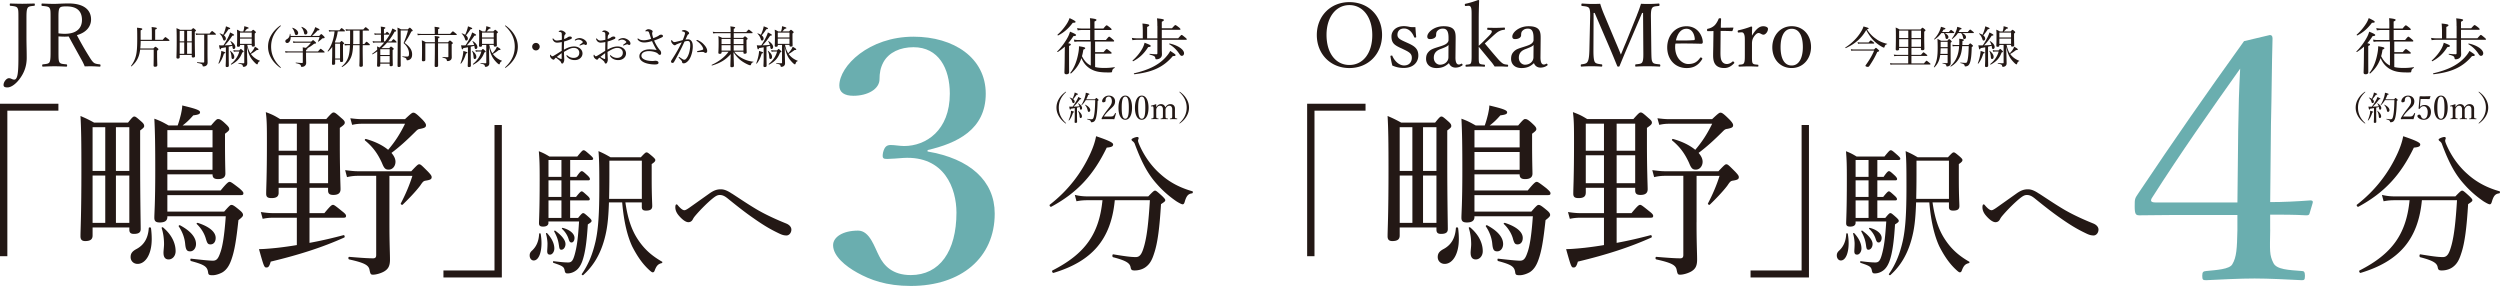
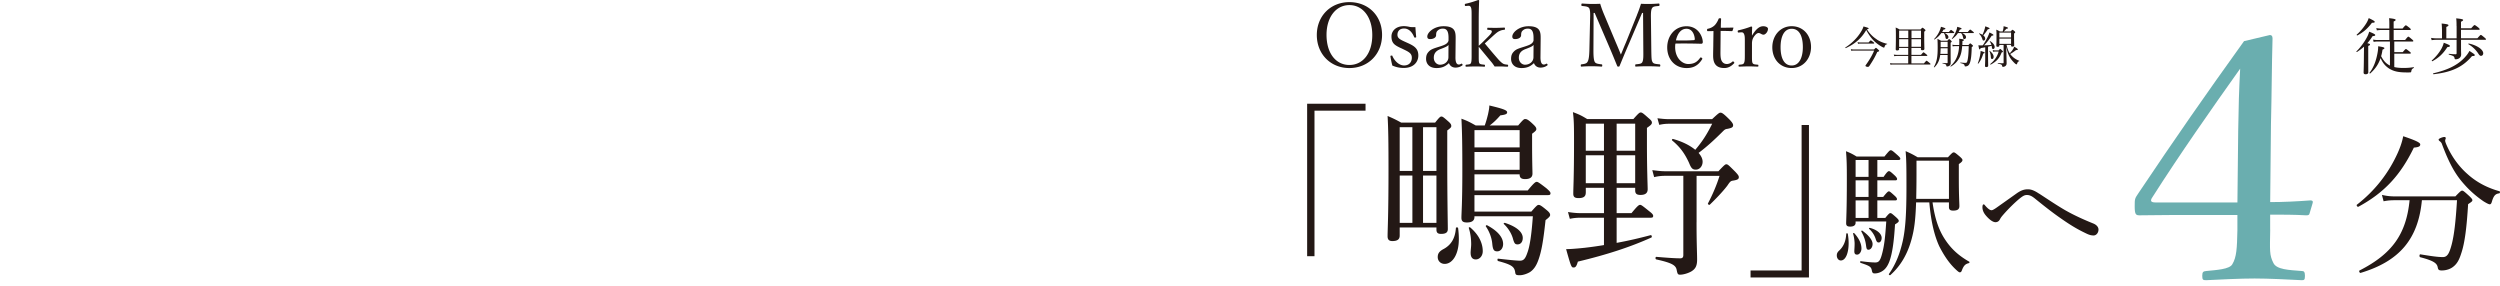
<svg xmlns="http://www.w3.org/2000/svg" id="_レイヤー_2" data-name="レイヤー_2" viewBox="0 0 986.66 112.85">
  <defs>
    <style>.cls-1{fill:#231815}.cls-2{fill:#6aaeaf}</style>
  </defs>
  <g id="_レイアウト" data-name="レイアウト">
-     <path d="M933.49 36.29c0 .05-.01.09-.08.14-1.88 1.77-2.79 3.74-2.79 6.04s.91 4.28 2.77 6.03c.09.08.1.12.1.16 0 .05-.03.08-.08.08-.04 0-.08-.01-.17-.07-1.12-.82-1.99-1.75-2.6-2.81-.64-1.09-.94-2.22-.94-3.39s.3-2.3.94-3.39c.61-1.07 1.5-2.02 2.64-2.83.05-.03.09-.04.13-.04s.08.03.08.08M934.5 47.44c.35-.77.64-1.7.82-2.51.08-.38.12-.77.1-1.23 1.1.3 1.22.35 1.22.49 0 .1-.09.18-.4.25-.36 1.21-.88 2.33-1.59 3.11-.05.05-.18-.04-.16-.1Zm2.41-4.78c-.47.09-.96.17-1.52.25-.1.3-.17.36-.27.36-.13 0-.22-.19-.4-1.21.29.03.4.04.6.04.25 0 .49-.01.75-.01.56-.7 1.22-1.73 1.7-2.61.26-.48.43-.9.52-1.21.97.47 1.18.58 1.18.74 0 .09-.1.17-.49.17-1.03 1.39-1.5 1.96-2.55 2.9.79-.01 1.59-.05 2.37-.12-.12-.38-.3-.74-.57-1.11-.03-.04.07-.12.1-.09.97.57 1.48 1.3 1.48 1.88 0 .36-.18.64-.44.64s-.38-.09-.43-.7c-.01-.13-.04-.25-.06-.36-.36.09-.71.18-1.08.26v2.48c0 1.44.04 2.73.04 3.12 0 .29-.2.42-.58.42-.27 0-.4-.09-.4-.34s.07-1.07.07-2.68v-2.82Zm-.03-2.58c0 .35-.2.6-.47.6s-.35-.06-.52-.61c-.17-.57-.39-.92-.97-1.48-.04-.04.03-.1.08-.09.42.14.77.3 1.04.48.27-.52.49-1.07.66-1.6.1-.35.18-.65.2-.87.96.35 1.3.51 1.3.66 0 .13-.09.21-.51.23-.66.88-.86 1.2-1.4 1.73.4.3.6.62.6.95Zm1.94 5.71c-.08-.74-.31-1.47-.64-1.99-.03-.04.07-.09.1-.06.95.66 1.47 1.51 1.47 2.16 0 .39-.2.69-.51.69-.25 0-.36-.16-.43-.79Zm6.04-6.58c.43-.51.49-.55.57-.55.09 0 .16.04.64.47.19.2.23.27.23.36 0 .08-.05.13-.36.35-.09 3.16-.25 5.07-.62 6.62-.17.69-.46 1.22-.77 1.47-.3.23-.69.32-.99.32-.21 0-.27-.03-.31-.26-.09-.42-.31-.57-1.38-.88-.09-.03-.09-.22 0-.21.91.13 1.29.17 1.59.17.62 0 .78-.31.95-.96.33-1.24.51-3.12.57-6.58h-3.73c-.43.73-.94 1.39-1.59 2.01-.05.05-.18-.04-.14-.1.61-.92 1.13-2.13 1.48-3.37.14-.55.23-1.05.27-1.48 1.24.31 1.43.43 1.43.57 0 .13-.09.21-.48.27-.23.65-.49 1.24-.79 1.77h3.43Zm-2.83 4.42c-.21-.94-.51-1.57-1.07-2.2-.04-.04.04-.13.09-.1 1.17.52 1.99 1.4 1.99 2.13 0 .38-.23.7-.57.7-.23 0-.35-.13-.44-.53M950.57 46c1.08 0 1.33-.08 1.57-.29.31-.27.49-.6.69-1.01.04-.09.08-.1.21-.07.12.04.14.08.13.16-.17.66-.43 1.59-.65 2.26-.83-.04-1.57-.04-2.41-.04s-1.59 0-2.42.04c-.12 0-.16-.03-.16-.23s.01-.22.09-.34c.74-1.21 1.21-1.9 2.28-3.28s1.68-2.08 1.68-3.26c0-1.03-.43-1.81-1.24-1.81-.6 0-.95.34-1.12.73-.09.2-.13.52-.13.94 0 .35-.46.58-.88.58-.27 0-.48-.1-.48-.47 0-.82 1.04-2.18 2.61-2.18s2.51 1.01 2.51 2.26c0 1.62-1.05 2.25-2.27 3.46-1.35 1.33-1.75 1.9-2.15 2.55h2.13ZM955.13 41.54c-.01.19-.04.42-.07.68.46-.53 1.04-.79 1.83-.79 1.52 0 2.52 1.11 2.52 2.78s-1.03 3.07-2.81 3.07c-.65 0-1.26-.18-1.68-.44-.42-.23-.86-.64-.86-1.07 0-.27.31-.53.81-.53.42 0 .57.62.73.94.17.38.49.7 1 .7 1.08 0 1.53-1.16 1.53-2.65s-.73-2.31-1.55-2.31c-.75 0-1.21.36-1.56.94-.08.13-.16.14-.36.07-.17-.08-.17-.14-.14-.26.03-.1.04-.25.05-.36l.35-4.06c0-.07.01-.1.08-.17.07-.05.09-.08.16-.08.49.01 1.22.01 1.88.01.49 0 1.25-.01 2.08-.06.08 0 .1.04.1.12l-.33.95c-.01.05-.08.09-.13.09-.53-.01-.9-.03-1.4-.03h-2.03l-.22 2.48ZM966.02 42.47c0 2.94-1 4.8-2.67 4.8s-2.69-1.78-2.69-4.72 1.03-4.82 2.69-4.82 2.67 1.86 2.67 4.75Zm-4.08.04c0 2.67.3 4.36 1.42 4.36s1.39-1.69 1.39-4.36-.29-4.38-1.39-4.38-1.42 1.73-1.42 4.38M967.16 42.01c-.13.01-.17.03-.18-.17 0-.12.03-.13.16-.17.47-.1 1.23-.34 1.81-.55.08 0 .14.05.14.12-.01.35-.03.73-.03 1.07.47-.78 1.13-1.22 1.88-1.22.69 0 1.46.34 1.7 1.29.52-.82 1.16-1.29 2.03-1.29.4 0 1.78.18 1.78 1.82 0 .47-.01 1.1-.01 1.43v.84c0 .77-.01 1.16.08 1.34.1.2.43.21.74.25.08.01.1.03.1.14 0 .1-.01.14-.1.14-.39-.01-.9-.04-1.3-.04s-.91.03-1.38.04c-.09 0-.12-.03-.12-.14s.03-.14.12-.14c.34-.04.57-.04.69-.25s.1-.6.1-1.34v-1.72c0-.36.03-.69-.14-1.07-.16-.39-.46-.66-1-.66s-.96.33-1.22.74c-.26.36-.29.6-.29 1v1.7c0 .77 0 1.14.09 1.34.12.2.4.21.77.25.08.01.09.03.09.14 0 .1-.01.14-.1.14-.43-.01-.94-.04-1.3-.04-.43 0-.94.03-1.37.04-.1 0-.12-.04-.12-.14 0-.12.03-.14.12-.14.33-.04.59-.04.69-.25s.1-.6.1-1.34v-1.72c0-.36.03-.69-.14-1.07-.18-.4-.49-.66-1.03-.66-.57 0-.92.33-1.2.74-.25.38-.27.6-.27 1v1.7c0 .77-.01 1.14.08 1.34s.4.21.73.25c.08.01.1.04.1.14 0 .12-.03.14-.1.14-.4-.01-.91-.04-1.31-.04s-.9.03-1.33.04c-.09 0-.12-.03-.12-.14 0-.1.03-.13.12-.14.34-.04.57-.04.68-.25.13-.21.1-.6.1-1.34V43.3c0-.47 0-.83-.09-1.07-.08-.22-.21-.3-.46-.27l-.3.03ZM978.43 36.25c1.14.82 2.03 1.77 2.64 2.83.64 1.09.94 2.22.94 3.39s-.3 2.3-.94 3.39c-.61 1.05-1.47 1.99-2.61 2.81-.08.05-.12.07-.16.07s-.08-.03-.08-.08.04-.1.1-.17c1.87-1.75 2.77-3.73 2.77-6.02s-.91-4.29-2.81-6.06a.2.2 0 0 1-.06-.14c0-.04.03-.06.08-.06.03 0 .06 0 .13.04M420.74 36.29c0 .05-.01.09-.08.14-1.89 1.77-2.79 3.74-2.79 6.04s.91 4.28 2.77 6.03c.09.08.1.12.1.16 0 .05-.03.08-.08.08-.04 0-.08-.01-.17-.07-1.12-.82-1.99-1.75-2.6-2.81-.64-1.09-.94-2.22-.94-3.39s.3-2.3.94-3.39c.61-1.07 1.5-2.02 2.64-2.83.05-.03.09-.04.13-.04s.08.03.08.08M421.75 47.44c.35-.77.64-1.7.82-2.51.08-.38.12-.77.1-1.23 1.1.3 1.22.35 1.22.49 0 .1-.09.18-.4.25-.36 1.21-.88 2.33-1.59 3.11-.05.05-.18-.04-.16-.1Zm2.41-4.78c-.47.09-.96.17-1.52.25-.1.3-.17.36-.27.36-.13 0-.22-.19-.4-1.21.29.03.4.04.6.04.25 0 .49-.01.75-.01.56-.7 1.22-1.73 1.7-2.61.26-.48.43-.9.52-1.21.98.47 1.18.58 1.18.74 0 .09-.1.17-.49.17-1.03 1.39-1.5 1.96-2.55 2.9.79-.01 1.59-.05 2.37-.12-.12-.38-.3-.74-.57-1.11-.03-.04.06-.12.1-.09.98.57 1.48 1.3 1.48 1.88 0 .36-.18.64-.44.64s-.38-.09-.43-.7c-.01-.13-.04-.25-.06-.36-.36.09-.71.18-1.08.26v2.48c0 1.44.04 2.73.04 3.12 0 .29-.19.42-.58.42-.27 0-.4-.09-.4-.34s.06-1.07.06-2.68v-2.82Zm-.03-2.58c0 .35-.2.6-.47.6s-.35-.06-.52-.61c-.17-.57-.39-.92-.98-1.48-.04-.04.03-.1.08-.09.42.14.77.3 1.04.48.27-.52.49-1.07.66-1.6.1-.35.18-.65.19-.87.96.35 1.3.51 1.3.66 0 .13-.09.21-.51.23-.66.88-.86 1.2-1.4 1.73.4.3.6.62.6.95Zm1.94 5.71c-.08-.74-.31-1.47-.64-1.99-.03-.04.06-.09.1-.06.95.66 1.47 1.51 1.47 2.16 0 .39-.2.69-.51.69-.25 0-.36-.16-.43-.79Zm6.05-6.58c.43-.51.49-.55.57-.55.09 0 .16.04.64.47.19.2.23.27.23.36 0 .08-.05.13-.36.35-.09 3.16-.25 5.07-.62 6.62-.17.69-.45 1.22-.77 1.47-.3.23-.69.32-.99.32-.21 0-.27-.03-.31-.26-.09-.42-.31-.57-1.38-.88-.09-.03-.09-.22 0-.21.91.13 1.29.17 1.59.17.62 0 .78-.31.95-.96.32-1.24.51-3.12.57-6.58h-3.73c-.43.73-.94 1.39-1.59 2.01-.05.05-.18-.04-.14-.1.61-.92 1.13-2.13 1.48-3.37.14-.55.23-1.05.27-1.48 1.23.31 1.43.43 1.43.57 0 .13-.09.21-.48.27-.23.65-.49 1.24-.79 1.77h3.43Zm-2.84 4.42c-.21-.94-.51-1.57-1.07-2.2-.04-.04.04-.13.09-.1 1.17.52 1.99 1.4 1.99 2.13 0 .38-.23.7-.57.7-.23 0-.35-.13-.44-.53M437.82 46c1.08 0 1.33-.08 1.57-.29.31-.27.49-.6.69-1.01.04-.09.08-.1.21-.07.12.04.14.08.13.16-.17.66-.43 1.59-.65 2.26-.83-.04-1.57-.04-2.41-.04s-1.59 0-2.42.04c-.12 0-.16-.03-.16-.23s.01-.22.09-.34c.74-1.21 1.21-1.9 2.27-3.28s1.68-2.08 1.68-3.26c0-1.03-.43-1.81-1.24-1.81-.6 0-.95.34-1.12.73-.09.2-.13.52-.13.94 0 .35-.46.58-.88.58-.27 0-.48-.1-.48-.47 0-.82 1.04-2.18 2.61-2.18s2.51 1.01 2.51 2.26c0 1.62-1.05 2.25-2.27 3.46-1.35 1.33-1.76 1.9-2.15 2.55h2.13ZM446.78 42.47c0 2.94-1 4.8-2.67 4.8s-2.69-1.78-2.69-4.72 1.03-4.82 2.69-4.82 2.67 1.86 2.67 4.75Zm-4.08.04c0 2.67.3 4.36 1.42 4.36s1.39-1.69 1.39-4.36-.29-4.38-1.39-4.38-1.42 1.73-1.42 4.38M453.28 42.47c0 2.94-1 4.8-2.67 4.8s-2.69-1.78-2.69-4.72 1.03-4.82 2.69-4.82 2.67 1.86 2.67 4.75Zm-4.08.04c0 2.67.3 4.36 1.42 4.36s1.39-1.69 1.39-4.36-.29-4.38-1.39-4.38-1.42 1.73-1.42 4.38M454.41 42.01c-.13.01-.17.03-.18-.17 0-.12.03-.13.16-.17.47-.1 1.23-.34 1.81-.55.08 0 .14.05.14.12-.01.35-.03.73-.03 1.07.47-.78 1.13-1.22 1.89-1.22.69 0 1.46.34 1.7 1.29.52-.82 1.16-1.29 2.03-1.29.4 0 1.78.18 1.78 1.82 0 .47-.01 1.1-.01 1.43v.84c0 .77-.01 1.16.08 1.34.1.2.43.21.74.25.08.01.1.03.1.14 0 .1-.01.14-.1.14-.39-.01-.9-.04-1.3-.04s-.91.03-1.38.04c-.09 0-.12-.03-.12-.14s.03-.14.12-.14c.34-.04.57-.04.69-.25s.1-.6.1-1.34v-1.72c0-.36.03-.69-.14-1.07-.16-.39-.46-.66-1-.66s-.96.33-1.22.74c-.26.36-.29.6-.29 1v1.7c0 .77 0 1.14.09 1.34.12.2.4.21.77.25.08.01.09.03.09.14 0 .1-.01.14-.1.14-.43-.01-.94-.04-1.3-.04-.43 0-.94.03-1.36.04-.1 0-.12-.04-.12-.14 0-.12.03-.14.12-.14.32-.04.58-.04.69-.25s.1-.6.1-1.34v-1.72c0-.36.03-.69-.14-1.07-.18-.4-.49-.66-1.03-.66-.57 0-.92.33-1.2.74-.25.38-.27.6-.27 1v1.7c0 .77-.01 1.14.08 1.34s.4.21.73.25c.08.01.1.04.1.14 0 .12-.03.14-.1.14-.4-.01-.91-.04-1.31-.04s-.9.03-1.33.04c-.09 0-.12-.03-.12-.14 0-.1.03-.13.12-.14.34-.04.57-.04.68-.25.13-.21.1-.6.1-1.34V43.3c0-.47 0-.83-.09-1.07-.08-.22-.21-.3-.46-.27l-.3.03ZM465.68 36.25c1.14.82 2.03 1.77 2.64 2.83.64 1.09.94 2.22.94 3.39s-.3 2.3-.94 3.39c-.61 1.05-1.47 1.99-2.61 2.81-.08.05-.12.07-.16.07s-.08-.03-.08-.08.04-.1.1-.17c1.87-1.75 2.77-3.73 2.77-6.02s-.91-4.29-2.81-6.06a.2.2 0 0 1-.06-.14c0-.04.03-.06.08-.06.03 0 .06 0 .13.04" class="cls-1" />
-     <path d="M366.08 59.79c16.64 2.81 26.5 11.52 26.5 24.52 0 17.42-13.25 28.54-33.13 28.54-9.71 0-16.03-2.41-21.11-5.23-4.62-2.55-9.55-6.57-9.55-10.85 0-3.22 3.85-5.76 9.86-5.76 4.62 0 6.47 6.57 8.32 10.05 1.85 3.75 5.24 7.5 12.48 7.5 11.4 0 18.03-9.38 18.03-24.66 0-9.38-4.62-22.51-20.96-21.57-1.85.13-4.93.4-6.32.4-1.54 0-2.16-.13-1.69-2.55.62-2.41 1.54-2.95 3.08-2.95s3.54.4 5.24.4c8.63 0 18.03-6.16 18.03-20.64 0-10.05-4.47-18.36-14.33-18.36-5.24 0-9.71 2.01-11.87 5.9-1.23 2.28-1.54 4.42-1.54 6.7 0 3.89-4.62 6.57-10.32 6.57-3.54 0-5.55-1.34-5.55-4.02 0-7.77 11.71-19.3 29.28-19.3 15.87 0 28.51 8.31 28.51 22.51s-11.4 19.56-22.96 22.24v.54Z" class="cls-2" />
-     <path d="M414.35 80.76c7.26-5.64 12.54-12.6 16.02-20.28 1.08-2.4 1.8-4.5 2.22-6.72 5.34 1.8 6.72 2.58 6.72 3.24 0 .72-.48 1.08-2.52 1.26-5.22 10.8-11.58 17.76-21.9 23.34-.36.18-.9-.6-.54-.84m25.62-1.74c-1.44 15.3-8.82 24.06-24.18 28.68-.42.12-.78-.78-.42-.96 12.84-6.54 18.42-14.34 19.74-27.72h-5.4c-1.8 0-3.12.06-4.86.42l-.66-2.52c2.04.48 3.54.6 5.34.6h23.64c1.98-2.04 2.28-2.28 2.7-2.28.36 0 .72.24 2.82 2.16.96.96 1.2 1.26 1.2 1.62 0 .42-.24.6-1.68 1.56-.54 8.82-1.26 15.24-2.76 19.56-.72 2.28-1.56 3.9-3 5.04-1.2 1.02-2.94 1.56-4.62 1.56-1.08 0-1.44-.18-1.62-1.26-.3-1.56-1.56-2.58-6.9-3.96-.42-.12-.36-1.2.06-1.14 4.38.72 6.84 1.08 8.88 1.08 1.74 0 2.52-1.38 3.48-4.98.96-3.72 1.56-8.76 2.1-17.46zm24.3.42c-3.06-2.1-5.64-4.44-7.62-6.72-3.48-3.84-5.94-8.28-8.76-15.84-.12-.42-.42-.78-.78-1.08q-.54-.36-.54-.72c0-.42 1.68-1.02 2.28-1.02.3 0 .54.18.54.48 0 .18-.24.66-.24.96s.12.66.3 1.14c2.1 5.1 5.28 9.24 8.52 12.06 3.84 3.48 8.16 5.52 12.6 6.78.36.12.24.78-.12.84-1.5.18-2.16.96-2.82 3.12-.24.9-.48 1.2-.9 1.2-.36 0-1.32-.48-2.46-1.2M23.05 43.68H2.9v57.42H0V40.93h23.05zM36.54 92.97c0 1.52-.94 2.17-2.9 2.17-1.3 0-1.88-.58-1.88-1.88 0-2.97.36-7.76.36-26.39 0-10.66-.07-16.02-.36-21.1 2.17.94 3.12 1.38 5.36 2.61h13.41c1.67-2.1 2.03-2.39 2.46-2.39.51 0 .87.29 2.68 1.88 1.02.87 1.23 1.31 1.23 1.88 0 .44-.22.73-1.59 1.74v10.44c0 17.4.22 25.95.22 28.49 0 1.31-.8 1.89-2.68 1.89-1.3 0-1.81-.51-1.81-1.67v-.87h-14.5v3.19Zm0-42.77v17.25h5V50.2zm5 37.77v-18.7h-5v18.7zm9.5-37.77h-5.29v17.25h5.29zm0 19.07h-5.29v18.7h5.29zm.51 32.19c0-1.45.65-2.32 2.46-3.26 2.83-1.59 4.42-4.13 4.71-8.19 0-.36.8-.36.87 0 .22 1.6.29 3.12.29 4.35 0 6.09-2.54 9.79-5.58 9.79-1.6 0-2.75-1.16-2.75-2.68Zm36.89-17.91c2.1-2.39 2.46-2.68 2.9-2.68.51 0 1.02.22 3.26 2.1 1.16.94 1.31 1.45 1.31 1.88s-.29.87-1.81 2.03c-.87 8.12-1.59 12.32-2.83 15.73-.8 2.25-1.81 3.77-3.33 4.78-1.09.65-2.75 1.23-3.99 1.23-1.38 0-1.67-.15-1.81-1.02-.29-2.32-1.31-3.12-6.74-4.57-.36-.07-.36-1.02 0-.94 4.64.51 6.52.72 8.55.8 1.52 0 2.17-.8 2.97-3.12.94-2.46 1.67-7.1 2.18-14.43H66.05v.29c0 1.52-1.09 2.17-2.97 2.17-1.59 0-2.17-.51-2.17-1.88 0-1.96.36-5.44.36-18.56 0-9.57-.07-15.01-.36-20.52 2.39.87 3.33 1.38 5.65 2.68h3.55c.58-1.59.94-2.97 1.3-4.42.29-1.38.51-2.46.51-3.48 5.44 1.3 7.03 1.88 7.03 2.68 0 .65-.44.94-2.68 1.23-1.52 1.74-2.75 2.9-4.21 3.99H83.3c1.96-2.32 2.32-2.54 2.75-2.54.51 0 1.09.07 3.12 2.03 1.09 1.01 1.3 1.45 1.3 1.96 0 .44-.29.8-1.67 1.81v3.77c0 7.39.15 10.87.15 11.96 0 1.45-.94 2.17-2.9 2.17-1.59 0-2.17-.58-2.17-1.88H66.05v6.38h21.02c2.54-3.12 3.12-3.41 3.55-3.41s.94.29 3.84 2.54c1.23 1.09 1.6 1.52 1.6 1.96 0 .51-.22.73-.94.73H66.05v6.52h22.4ZM64.52 99.86c0-.94.22-2.54.22-3.48 0-2.17-.29-4.35-.94-6.38-.07-.29.36-.43.58-.22 3.84 3.26 4.93 6.74 4.93 9.35 0 1.96-1.31 3.26-2.75 3.26-1.31 0-2.03-.87-2.03-2.54Zm19.36-48.5H66.05v6.81h17.83zM66.04 67.02h17.83v-7.03H66.04zm7.04 29.22c-.22-2.46-1.16-4.86-2.54-6.89-.15-.22.22-.58.51-.44 4.2 2.25 6.31 4.78 6.31 7.39 0 1.67-1.02 2.9-2.32 2.9s-1.74-.65-1.96-2.97Zm8.12-2.18c-.65-2.17-1.96-4.13-3.55-5.65-.22-.22.15-.51.44-.44 4.49 1.45 7.03 3.55 7.03 5.94 0 1.52-.8 2.54-2.03 2.54-1.02 0-1.31-.36-1.89-2.39M109.98 76.01c0 1.59-.94 2.17-2.83 2.17-1.6 0-2.1-.51-2.1-1.74 0-2.39.29-6.6.29-19.94 0-6.09 0-8.99-.44-12.25 2.54.94 3.41 1.38 5.65 2.75h18.2c2.1-2.39 2.46-2.61 2.9-2.61.51 0 .87.22 3.04 2.17 1.16.94 1.38 1.38 1.38 1.81 0 .58-.29.94-1.96 2.1v6.09c0 10.95.29 16.53.29 18.12s-1.02 2.25-2.83 2.25c-1.52 0-2.1-.51-2.1-1.81v-1.01h-7.32v10h5.87c2.39-2.9 2.9-3.26 3.41-3.26.43 0 .94.36 3.62 2.54 1.23.94 1.52 1.38 1.52 1.81 0 .51-.22.72-.94.72h-13.48v9.93c4.78-.87 9.35-1.96 13.41-3.04.44-.15.65.8.29.94-8.55 3.84-17.76 6.81-29 9.5-.51 1.74-.87 2.32-1.67 2.32-.87 0-1.02-.22-2.97-7.25 1.74 0 4.42-.22 7.18-.51 2.54-.29 5.15-.65 7.76-1.09v-10.8h-8.84c-1.67 0-2.9.07-4.64.44l-.73-2.68c1.96.29 3.33.44 5.22.44h8.99v-10h-7.18V76Zm0-27.19v10.66h7.18V48.82zm7.17 23.49V61.29h-7.18v11.02zm12.33-23.49h-7.32v10.66h7.32zm0 12.47h-7.32v11.02h7.32zm24.21 26.39c0 8.84.22 12.11.22 14.79 0 2.46-.65 3.7-2.39 4.71-1.16.65-3.04 1.23-4.35 1.23-.87 0-1.01-.36-1.3-1.74-.29-1.96-1.81-2.9-8.05-4.28-.44-.07-.44-1.02 0-1.02 4.35.36 7.25.58 9.42.58.87 0 1.23-.36 1.23-1.31V69.39h-6.74c-1.74 0-2.83.07-4.78.51l-.73-2.75c2.39.29 3.55.44 5.36.44h20.73c2.32-2.46 2.68-2.75 3.12-2.75.58 0 .94.36 3.48 2.9 1.16 1.23 1.45 1.67 1.45 2.17 0 .8-.51 1.09-2.32 1.38-.94.14-1.16.43-2.25 2.03-1.88 2.46-4.71 5.36-6.89 7.47-.29.22-.87-.22-.72-.51 1.88-3.55 3.55-7.54 4.57-10.87h-9.06zm6.16-40.67c2.46-2.32 2.83-2.54 3.26-2.54.58 0 1.09.22 3.7 2.83.94 1.02 1.31 1.6 1.31 2.1 0 .8-.44 1.09-2.25 1.45-.65.07-1.01.22-1.67.87-3.7 3.7-6.6 6.31-9.71 8.63 1.01 1.16 1.59 2.32 1.59 3.48 0 1.74-1.16 3.12-2.68 3.12-1.31 0-1.81-.51-2.68-2.68-1.59-3.48-3.41-6.16-6.67-8.84-.22-.22.07-.65.36-.58 3.7 1.02 6.67 2.54 8.77 4.28 2.9-3.41 4.78-6.45 6.67-10.29h-16.53c-1.74 0-2.68.07-4.35.44l-.72-2.61c1.74.22 3.04.36 5 .36h16.6ZM175.01 106.75h20.15V49.33h2.9v60.17h-23.05zM209.04 100.82c0-.71.22-1.27.94-1.92 1.65-1.54 2.64-3.57 2.8-6.65 0-.22.55-.22.6 0 .22 1.32.33 2.53.33 3.68 0 4.01-1.21 6.87-3.08 6.87-.93 0-1.59-.88-1.59-1.98m7.42-12.93c0 .99-.71 1.54-2.15 1.54-1.15 0-1.59-.39-1.59-1.32 0-1.32.27-4.84.27-17.27 0-5.94-.05-7.48-.33-11.16 1.81.72 2.53 1.1 4.18 2.09h11c1.87-2.31 2.14-2.47 2.47-2.47.44 0 .71.17 2.8 2.03.71.66.99.99.99 1.32s-.27.5-.82.5h-8.25v6.65h2.47c1.38-2.03 1.81-2.25 2.09-2.25.38 0 .71.22 2.42 1.81.55.55.82.99.82 1.27 0 .33-.17.55-.71.55h-7.09v6.54h2.31c1.54-1.92 1.92-2.2 2.25-2.2s.66.27 2.36 1.81c.55.5.82.94.82 1.21 0 .38-.17.55-.71.55h-7.04v6.93h3.13c1.38-1.71 1.7-1.92 2.03-1.92s.66.22 2.31 1.7c.77.71.99 1.04.99 1.38s-.22.6-1.48 1.38c-.44 7.15-1.1 11.6-2.25 14.68-.55 1.43-1.26 2.58-2.2 3.35-1.1.88-2.36 1.32-3.57 1.32-.66 0-.93-.22-1.1-1.04-.27-1.54-.66-1.87-4.45-3.13-.27-.11-.22-.71.06-.66 3.08.39 4.51.5 5.77.5s1.87-.6 2.58-3.19c.94-3.41 1.32-6.93 1.7-12.98h-12.1v.5Zm-.49 10.89c.06-.83.11-1.81.11-2.8-.05-1.1-.22-2.42-.6-3.74-.06-.22.27-.38.44-.22 1.92 2.09 2.86 4.18 2.86 6.05 0 1.26-.77 2.42-1.7 2.42-.66 0-1.21-.22-1.1-1.7Zm5.61-28.98v-6.65h-5.11v6.65zm0 7.92v-6.54h-5.11v6.54zm0 8.3v-6.93h-5.11v6.93zm-.99 10.84c-.28-2.09-.77-3.46-1.87-5.5-.11-.22.22-.44.39-.33 2.58 1.87 4.07 3.74 4.07 5.28 0 1.26-.77 2.25-1.59 2.25-.66 0-.82-.33-.99-1.7Zm3.85-2.42a9.1 9.1 0 0 0-2.64-4.12c-.16-.17.06-.44.27-.39 2.8.71 4.67 2.31 4.67 3.96 0 1.04-.5 1.81-1.16 1.81-.6 0-.82-.33-1.15-1.27Zm22.38-14.57c.99 6.87 2.64 11.33 5.22 15.07 2.58 3.79 5.55 6.21 9.29 8.36.17.11.05.5-.17.55-1.43.33-2.09 1.04-2.8 2.97-.22.55-.44.66-.82.66-.22 0-.6-.27-1.21-.82-2.91-2.64-4.95-5.77-6.82-9.4-1.76-3.79-3.24-9.13-3.96-17.38h-5.22c-.22 7.09-.77 10.83-1.76 14.46-1.59 5.88-4.29 10.56-8.41 14.24-.22.17-.71-.22-.55-.44 2.8-4.01 4.34-8.14 5.44-12.92 1.1-4.95 1.48-11.11 1.48-21.39 0-8.3-.06-10.89-.33-14.19 1.98.88 2.86 1.32 4.73 2.42h11.99c1.65-1.76 1.92-1.92 2.25-1.92.38 0 .66.17 2.47 1.71.77.71.99.99.99 1.32 0 .44-.27.82-1.43 1.59v5.5c0 7.15.22 10.01.22 11.05 0 1.32-.77 1.81-2.47 1.81-1.15 0-1.65-.39-1.65-1.43v-1.81h-6.49Zm6.49-16.45H240.5v5.72c0 3.63-.06 6.71-.11 9.35h12.92zM288.89 76.41c3.32 2.15 6.76 4.5 10.19 6.49 3.54 2.04 7.72 3.91 11.21 5.31 1.18.48 2.04 1.34 2.04 2.41 0 1.23-.86 2.31-1.93 2.31-1.29 0-2.2-.43-3.49-1.07-3.22-1.55-6.01-3.27-9.44-5.68-3.27-2.25-6.6-4.88-9.97-7.61-1.29-1.07-2.2-1.61-3.43-1.61-.97 0-1.66.43-3.06 1.56-1.66 1.39-4.02 3.65-6.27 6.22-.64.75-.96 1.13-1.34 1.88-.38.7-.97 1.07-1.72 1.07-1.23 0-2.73-1.39-3.7-2.52-.8-.91-1.45-2.04-1.45-3.38 0-.7.16-1.13.48-1.13.27 0 .43.27.7.59.91 1.02 1.72 1.72 2.41 1.72.32 0 .8-.21 1.82-.91 2.79-1.98 5.68-4.02 7.94-5.63 1.88-1.34 3.11-1.72 4.61-1.72 1.34 0 2.63.54 4.4 1.72ZM7.27 7.57c0-3.26 0-3.68-.38-4.41-.38-.66-1.46-.73-2.75-.87-.21-.03-.28-.07-.28-.45 0-.42.07-.45.28-.45 1.46.04 3.27.1 4.66.1s3.27-.07 4.66-.1c.21 0 .28.04.28.45 0 .38-.07.42-.28.45-1.25.14-2.19.17-2.57.87-.45.76-.45 2.29-.45 4.41v6.95c0 3.44.1 4.83.1 8.34s-1.22 6.11-2.61 8.03c-1.46 2.05-3.4 3.61-5 3.61-1.08 0-1.53-.28-1.53-.97 0-1.22 1.15-2.67 2.12-2.67.87 0 1.22.56 2.12.56.49 0 .87-.42 1.11-1.25.35-1.08.52-3.2.52-7.71zM23.08 19.94c0 3.44.03 3.93.38 4.62.42.69 1.39.69 2.68.83.28.03.35.1.35.49 0 .31-.07.42-.35.42-1.49-.07-3.2-.14-4.62-.14s-3.16.07-4.52.14c-.28 0-.35-.1-.35-.42 0-.38.07-.45.35-.49 1.18-.14 2.15-.17 2.54-.83.42-.76.42-2.33.42-4.62V7.61c0-3.3 0-3.68-.38-4.41-.38-.69-1.6-.73-2.92-.87-.21-.04-.28-.07-.28-.42 0-.45.07-.52.28-.52 1.49.07 3.3.14 4.69.14 1.25 0 3.44-.17 5.7-.17 6.36 0 8.89 2.78 8.89 6.32 0 2.57-1.67 5.11-5.59 6.18 1.39 2.67 2.99 5.52 4.83 8.44.76 1.25 1.39 2.19 2.08 2.61.59.31 1.22.38 2.12.49.21.03.28.1.28.45 0 .38-.1.45-.31.45-1.29-.07-2.29-.14-3.3-.14-.9 0-1.56 0-2.61.04-.35-.87-.8-1.81-1.29-2.67-1.7-3.06-3.37-6.08-5.04-9.14-.42.03-1.04.07-1.53.07-.87 0-1.67-.04-2.5-.1v5.59Zm0-6.77c.76.1 1.63.17 2.5.17 4.93 0 6.77-2.47 6.77-5.46 0-3.4-1.88-5.35-6.05-5.35-1.15 0-2.33-.03-2.78.66-.49.7-.45 2.5-.45 4.41v5.56ZM55.52 16.12c0 1.01-.05 2.01-.16 3h5.19c.59-.61.68-.66.78-.66.14 0 .24.05.83.52.28.23.36.36.36.47 0 .14-.07.26-.52.54v1.41c0 2.61.09 3.89.09 4.29 0 .43-.26.66-.89.66-.42 0-.59-.17-.59-.5 0-.29.05-1.82.05-4.06v-2.22h-5.35c-.12.94-.28 1.72-.52 2.43-.52 1.56-1.39 2.88-2.87 4.17-.09.09-.28-.07-.21-.17.99-1.34 1.56-2.54 1.93-3.99.45-1.7.52-4.1.52-6.84s-.02-3.37-.1-4.24c1.77.19 2.1.26 2.1.54 0 .21-.16.31-.66.5v3.73h4.43v-2.76c0-.99-.03-1.65-.1-2.27 1.84.19 2.07.28 2.07.52 0 .16-.16.3-.66.47v4.05h2.99c.82-.99.94-1.06 1.04-1.06.12 0 .26.07 1.11.75.42.33.49.49.49.59s-.05.16-.23.16H55.51ZM75.52 11.75c.56-.56.64-.62.75-.62.12 0 .23.05.75.5.24.21.31.31.31.42 0 .12-.07.26-.45.49v2.57c0 4.29.09 6.41.09 7.03 0 .37-.26.56-.75.56-.36 0-.54-.14-.54-.45v-.57h-4.76v.87c0 .4-.23.57-.71.57-.42 0-.57-.14-.57-.47 0-.71.1-2.05.1-6.46 0-2.55-.02-3.82-.09-5.07.57.23.83.33 1.44.64h4.43Zm-2.81 4.55v-4.12h-1.79v4.12zm0 4.93v-4.5h-1.79v4.5zm1.13-9.05v4.12h1.84v-4.12zm1.84 9.05v-4.5h-1.84v4.5zm7.02-7.97c.78-.92.9-1.01 1.01-1.01.12 0 .24.09 1.06.75.36.31.45.43.45.54s-.07.16-.24.16h-3.09v6.55c0 2.88.05 3.82.05 4.48 0 .52-.19.85-.47 1.09-.24.24-.69.4-1.2.4-.21 0-.28-.05-.31-.33-.09-.54-.42-.76-2.12-1.06-.12-.03-.1-.28.02-.28 1.08.09 1.81.14 2.38.14.28 0 .35-.09.35-.35V13.7h-1.98c-.5 0-.75.02-1.23.1l-.17-.66c.57.1.89.12 1.41.12h4.1ZM86.21 24.98c.35-.82.68-2 .89-3 .14-.71.23-1.41.23-1.88 1.37.42 1.6.5 1.6.71 0 .12-.14.23-.54.31-.5 1.63-1.01 2.78-1.94 3.96-.07.09-.26 0-.23-.1Zm2.93-6.32c-.49.1-1.08.19-1.82.33-.12.38-.23.49-.36.49-.19 0-.28-.26-.52-1.62.36.04.54.05.8.05.35 0 .68 0 .96-.02.68-.99 1.44-2.29 1.98-3.46.3-.62.52-1.21.62-1.63 1.22.59 1.58.82 1.58 1.01 0 .16-.17.28-.66.26-1.06 1.56-1.75 2.54-3.04 3.82.95-.02 1.93-.07 2.9-.17a5.6 5.6 0 0 0-.66-1.41c-.03-.05.09-.12.14-.09 1.15.68 1.81 1.58 1.81 2.33 0 .43-.26.8-.61.8-.29 0-.45-.21-.52-.89-.02-.14-.04-.28-.07-.4-.47.14-.94.26-1.41.37v3.33c0 1.89.05 3.61.05 4.13 0 .38-.24.57-.71.57-.4 0-.54-.14-.54-.47s.09-1.42.09-3.56v-3.79Zm-.01-3.42c0 .43-.26.76-.59.76-.31 0-.38-.07-.59-.75-.28-.76-.57-1.32-1.25-1.95-.05-.05.04-.16.1-.14.5.17.92.37 1.27.57.28-.64.54-1.27.75-1.93.17-.54.3-1.04.35-1.42 1.34.5 1.68.66 1.68.85 0 .17-.14.28-.66.3-.76 1.16-1.15 1.68-1.81 2.43.5.38.75.82.75 1.27Zm2.22 7.15c-.05-.85-.24-1.63-.59-2.26-.03-.05.09-.1.14-.07 1.01.76 1.56 1.62 1.56 2.33 0 .57-.24.89-.62.89-.35 0-.45-.26-.49-.89m3.09-2.5c.42-.49.5-.56.61-.56.12 0 .21.07.73.56.29.28.36.38.36.49 0 .12-.12.21-.52.33-.83 2.26-2.05 3.58-4.32 4.79-.1.05-.24-.19-.16-.26 1.67-1.34 2.8-2.99 3.3-4.91h-1.11c-.35 0-.62.04-1.04.12l-.19-.68c.5.1.82.12 1.2.12h1.15Zm3.06.94c.03 2.19.09 3.61.09 4.18 0 .52-.21.83-.5 1.06-.23.17-.59.31-.92.31-.23 0-.3-.09-.36-.38-.07-.49-.35-.63-1.65-.9-.1-.02-.09-.24.02-.23.97.09 1.55.1 1.93.1.21 0 .29-.07.29-.29v-6.95h-1.67v.23c0 .36-.24.5-.71.5-.31 0-.49-.1-.49-.42 0-.43.07-1.08.07-3.58 0-1.29 0-1.93-.09-2.76.56.23.83.36 1.39.71h1.13c.1-.35.19-.7.26-1.01.07-.36.1-.73.1-1.06 1.39.36 1.74.52 1.74.71 0 .16-.16.26-.66.31-.31.4-.61.71-.96 1.04h2.66c.56-.57.64-.64.75-.64.12 0 .21.07.75.52.26.24.31.35.31.45 0 .14-.03.19-.45.49v1.16c0 2.1.05 3.18.05 3.49 0 .36-.23.52-.69.52-.4 0-.54-.12-.54-.45v-.23h-1.77c.26 1.16.59 2.31 1.25 3.32.4-.4.76-.83 1.11-1.32.31-.45.52-.9.66-1.3 1.2.71 1.42.92 1.42 1.09 0 .19-.16.26-.68.24-1.01.75-1.51 1.13-2.34 1.55.14.19.28.36.43.54.9 1.02 1.96 1.7 3.14 2.14.07.02.03.14-.04.17-.42.17-.59.38-.78.94-.09.28-.16.31-.28.31-.09 0-.23-.07-.5-.28-.78-.69-1.58-1.63-2.08-2.48-.64-1.13-1.02-2.17-1.42-4.24l.03 2.41Zm1.84-7.97h-4.62v1.93h4.62zm-4.62 4.45h4.62v-2.08h-4.62zM110.83 10.15c0 .07-.02.12-.1.19-2.52 2.36-3.73 5-3.73 8.07s1.22 5.71 3.7 8.06c.12.1.14.16.14.21 0 .07-.03.1-.1.1-.05 0-.1-.02-.23-.09-1.49-1.09-2.66-2.34-3.47-3.75-.85-1.46-1.25-2.97-1.25-4.53s.4-3.07 1.25-4.53c.82-1.42 2-2.69 3.52-3.79.07-.04.12-.05.17-.05s.1.03.1.1ZM122.78 16.46c.59-.54.68-.61.78-.61.12 0 .21.07.85.63.26.26.33.36.33.47 0 .19-.17.26-.76.31-1.02.82-1.75 1.29-2.73 1.81.09.04.1.1.1.17 0 .16-.1.26-.56.45v.62h4.72c.82-.96.94-1.06 1.04-1.06.12 0 .24.1 1.09.78.4.33.47.43.47.54s-.05.17-.23.17h-7.1v1.39c.02 1.75.05 2.19.05 2.74 0 .52-.21.83-.49 1.09s-.69.43-1.23.43c-.24 0-.29-.05-.35-.37-.07-.5-.45-.76-2-1.09-.1-.02-.09-.24.02-.23 1.16.1 1.89.16 2.41.16.23 0 .31-.09.31-.3v-3.84h-5.66c-.38 0-.69.02-1.15.1l-.17-.66c.5.09.83.12 1.29.12h5.7c0-.89 0-1.08-.05-1.6.59.09.99.16 1.27.21.89-.73 1.42-1.3 2-2.03h-5.76c-.45 0-.75.02-1.18.12l-.19-.68c.52.09.82.12 1.34.12h5.83Zm-8.05-1.85c0 1.46-.63 2.36-1.41 2.36a.7.7 0 0 1-.71-.71c0-.29.14-.52.54-.75.83-.47 1.13-1.02 1.25-2.12 0-.07.17-.07.19 0 .05.28.09.54.1.78h7.94c.45-.64.87-1.35 1.22-2.05.24-.5.43-.99.56-1.42 1.37.61 1.68.83 1.68 1.01 0 .19-.16.29-.75.29-.64.78-1.44 1.53-2.21 2.17H126c.59-.64.68-.71.8-.71s.23.07.92.75c.33.33.4.45.4.56 0 .26-.12.33-.68.35-.21.02-.26.05-.38.17-.35.38-.85.78-1.42 1.15-.07.05-.19-.05-.16-.12.28-.54.49-1.04.64-1.7h-11.39Zm1.56-1.61c-.21-.75-.52-1.42-.94-1.89-.05-.05.03-.17.1-.16 1.42.49 2.22 1.29 2.22 2.1 0 .43-.29.78-.71.78-.36 0-.52-.17-.68-.83Zm3.66-.21c-.16-.75-.52-1.49-.99-2.03-.05-.07.03-.19.12-.16 1.42.54 2.24 1.37 2.24 2.21 0 .47-.31.8-.75.8-.38 0-.5-.14-.62-.82M132.27 25.03c0 .38-.24.56-.73.56-.42 0-.52-.1-.52-.49 0-.73.09-2.03.09-4.46 0-.76.02-1.49.03-2.14-.47.68-1.01 1.29-1.62 1.82-.09.09-.26-.09-.19-.19 1.48-2.03 2.38-4.6 2.71-7.73h-1.11c-.35 0-.59.03-1.02.1l-.17-.66c.5.1.8.12 1.22.12h3.02c.61-.78.75-.87.85-.87s.23.09.92.64c.29.26.38.38.38.49 0 .12-.05.17-.23.17h-2.6c-.21 1.48-.56 2.92-1.15 4.27l.19.12h1.79c.49-.52.57-.59.68-.59.12 0 .21.07.66.49.26.21.33.33.33.43 0 .12-.05.19-.43.43v1.61c0 2.87.05 4.32.05 4.76 0 .38-.21.57-.68.57-.36 0-.54-.14-.54-.47v-.52h-1.93V25Zm1.93-7.79h-1.93v5.85h1.93zm8.94 1.47c0 3.54.07 6.22.07 7.05 0 .42-.26.61-.82.61-.4 0-.56-.16-.56-.54 0-.33.09-1.46.09-4.46v-3.53h-2.57c-.09 2.17-.33 3.72-.89 4.93-.68 1.56-1.81 2.74-3.4 3.66-.1.05-.28-.1-.19-.19 1.35-1.16 2.1-2.26 2.6-3.75.38-1.16.57-2.62.64-4.65h-.64c-.49 0-.83.04-1.37.1l-.17-.66c.61.1 1.01.12 1.53.12h.68q.03-1.14.03-2.52v-2.81h-.29c-.43 0-.8.04-1.34.1l-.17-.66c.61.09 1.01.12 1.53.12h5.49c.69-.82.82-.9.94-.9s.24.09.94.69c.31.26.4.38.4.49s-.07.16-.24.16h-2.27v5.33h.61c.68-.85.8-.92.9-.92.12 0 .23.07.92.68.3.26.38.4.38.52 0 .1-.07.16-.24.16h-2.57v.87Zm-3.73-6.63v2.88c0 .9 0 1.7-.03 2.45h2.55v-5.33zM148.89 20.29c-.59.42-1.22.8-1.84 1.15-.1.05-.24-.17-.14-.24.68-.49 1.34-1.02 1.96-1.58-.02-.45-.02-.87-.05-1.3.42.17.68.3.97.45.66-.62 1.27-1.29 1.84-1.98h-3.25c-.4 0-.73.03-1.15.1l-.17-.68c.47.1.85.14 1.3.14h2v-2.67h-1.46c-.33 0-.59.02-1.01.1l-.19-.66c.47.09.78.12 1.2.12h1.46v-.8c0-.83-.02-1.35-.09-1.94 1.63.19 1.82.33 1.82.5 0 .14-.12.26-.56.45v1.79h.56c.43-.59.56-.68.66-.68s.21.09.69.52c.19.17.28.31.28.42 0 .12-.07.17-.23.17h-1.96v2.67h.43c.82-1.02 1.53-2.1 2.1-3.21.33-.64.59-1.29.8-1.89 1.06.49 1.49.73 1.49.92 0 .21-.14.31-.61.33-.75 1.41-1.6 2.69-2.57 3.85h1.28c.62-.78.76-.87.87-.87s.23.09.85.66c.26.26.35.38.35.49s-.05.16-.23.16h-3.49c-.69.78-1.44 1.53-2.24 2.21h3.07c.47-.54.57-.61.68-.61s.21.07.75.49c.26.21.33.31.33.42 0 .14-.07.21-.43.45v1.48c0 2.62.07 3.98.07 4.38s-.26.54-.76.54c-.4 0-.5-.19-.5-.47v-.54h-3.7v.64c0 .4-.24.57-.76.57-.38 0-.5-.17-.5-.5 0-.38.07-1.16.07-3.59V20.3Zm4.9-.87h-3.7v2.28h3.7zm-3.7 5.27h3.7v-2.55h-3.7zm8.04-2.57c0 2.57.03 3.39.03 3.73 0 .43-.26.59-.76.59-.38 0-.5-.17-.5-.49 0-1.63.05-4.76.05-9.57 0-3.61-.02-4.71-.09-5.49.61.26.87.38 1.42.69h2.69c.52-.57.62-.64.73-.64.16 0 .26.07.82.62.29.31.35.42.35.52 0 .14-.09.24-.52.35-.96 1.88-1.44 2.76-2.67 4.5 1.94 1.39 2.97 2.74 2.97 4.51 0 .87-.19 1.41-.59 1.81-.36.36-.87.54-1.27.54-.24 0-.31-.05-.36-.38-.09-.43-.45-.64-1.56-.94-.1-.04-.1-.26 0-.24.8.09 1.41.1 1.82.1.24 0 .42-.07.52-.19.16-.17.21-.52.21-1.02 0-1.53-.8-2.95-2.14-4.12.76-1.74 1.32-3.3 1.74-4.98h-2.88v10.09ZM177.65 13.38c.87-.92.99-1.01 1.09-1.01.12 0 .24.09 1.06.75.4.31.47.43.47.54s-.05.16-.23.16h-13.91c-.43 0-.76.04-1.25.1l-.17-.66c.56.1.94.12 1.42.12h5.45v-1.34c0-.45-.02-.82-.09-1.46 1.79.17 1.98.31 1.98.5 0 .14-.14.26-.57.45v1.84h4.74Zm-9.79 3.7v6.55c0 .35-.21.56-.83.56-.35 0-.52-.16-.52-.5 0-.62.05-1.65.05-4.2 0-2.08-.02-2.57-.09-3.58.66.26.96.38 1.56.75h3.61c0-1.53-.03-1.98-.09-2.46 1.67.19 1.91.26 1.91.49 0 .16-.12.26-.57.45v1.53h3.91c.57-.61.66-.68.76-.68.12 0 .23.07.82.57.28.24.33.35.33.45 0 .14-.09.24-.45.47v1.42c0 2.83.03 3.26.03 3.72 0 .57-.23.94-.56 1.16-.26.21-.66.33-1.08.33-.21 0-.26-.05-.31-.31-.09-.5-.28-.73-1.65-1.08-.1-.02-.1-.24 0-.24.99.07 1.53.1 1.96.1.23 0 .31-.09.31-.31V17.1h-4.08v1.06c0 4.83.03 7 .03 7.67 0 .45-.23.62-.8.62-.45 0-.57-.16-.57-.56 0-.64.09-2.71.09-8.11v-.69h-3.79ZM181.74 24.98c.35-.82.68-2 .89-3 .14-.71.23-1.41.23-1.88 1.37.42 1.6.5 1.6.71 0 .12-.14.23-.54.31-.5 1.63-1.01 2.78-1.94 3.96-.07.09-.26 0-.23-.1Zm2.93-6.32c-.49.1-1.08.19-1.82.33-.12.38-.23.49-.36.49-.19 0-.28-.26-.52-1.62.36.04.54.05.8.05.35 0 .68 0 .96-.02.68-.99 1.44-2.29 1.98-3.46.29-.62.52-1.21.62-1.63 1.22.59 1.58.82 1.58 1.01 0 .16-.17.28-.66.26-1.06 1.56-1.75 2.54-3.04 3.82.96-.02 1.93-.07 2.9-.17a5.6 5.6 0 0 0-.66-1.41c-.03-.05.09-.12.14-.09 1.15.68 1.81 1.58 1.81 2.33 0 .43-.26.8-.61.8-.29 0-.45-.21-.52-.89-.02-.14-.04-.28-.07-.4-.47.14-.94.26-1.41.37v3.33c0 1.89.05 3.61.05 4.13 0 .38-.24.57-.71.57-.4 0-.54-.14-.54-.47s.09-1.42.09-3.56v-3.79Zm-.02-3.42c0 .43-.26.76-.59.76-.31 0-.38-.07-.59-.75-.28-.76-.57-1.32-1.25-1.95-.05-.05.04-.16.1-.14.5.17.92.37 1.27.57.28-.64.54-1.27.75-1.93.17-.54.3-1.04.35-1.42 1.34.5 1.68.66 1.68.85 0 .17-.14.28-.66.3-.76 1.16-1.15 1.68-1.81 2.43.5.38.75.82.75 1.27Zm2.23 7.15c-.05-.85-.24-1.63-.59-2.26-.03-.05.09-.1.14-.07 1.01.76 1.56 1.62 1.56 2.33 0 .57-.24.89-.62.89-.35 0-.45-.26-.49-.89m3.09-2.5c.42-.49.5-.56.61-.56.12 0 .21.07.73.56.29.28.36.38.36.49 0 .12-.12.21-.52.33-.83 2.26-2.05 3.58-4.32 4.79-.1.05-.24-.19-.16-.26 1.67-1.34 2.8-2.99 3.3-4.91h-1.11c-.35 0-.62.04-1.04.12l-.19-.68c.5.1.82.12 1.2.12h1.15Zm3.05.94c.03 2.19.09 3.61.09 4.18 0 .52-.21.83-.5 1.06-.23.17-.59.31-.92.31-.23 0-.3-.09-.36-.38-.07-.49-.35-.63-1.65-.9-.1-.02-.09-.24.02-.23.97.09 1.55.1 1.93.1.21 0 .29-.07.29-.29v-6.95h-1.67v.23c0 .36-.24.5-.71.5-.31 0-.49-.1-.49-.42 0-.43.07-1.08.07-3.58 0-1.29 0-1.93-.09-2.76.56.23.83.36 1.39.71h1.13c.1-.35.19-.7.26-1.01.07-.36.1-.73.1-1.06 1.39.36 1.74.52 1.74.71 0 .16-.16.26-.66.31-.31.4-.61.71-.96 1.04h2.66c.56-.57.64-.64.75-.64.12 0 .21.07.75.52.26.24.31.35.31.45 0 .14-.03.19-.45.49v1.16c0 2.1.05 3.18.05 3.49 0 .36-.23.52-.69.52-.4 0-.54-.12-.54-.45v-.23h-1.77c.26 1.16.59 2.31 1.25 3.32.4-.4.76-.83 1.11-1.32.31-.45.52-.9.66-1.3 1.2.71 1.42.92 1.42 1.09 0 .19-.16.26-.68.24-1.01.75-1.51 1.13-2.34 1.55.14.19.28.36.43.54.9 1.02 1.96 1.7 3.14 2.14.07.02.03.14-.04.17-.42.17-.59.38-.78.94-.09.28-.16.31-.28.31-.09 0-.23-.07-.5-.28-.78-.69-1.58-1.63-2.08-2.48-.64-1.13-1.02-2.17-1.42-4.24l.03 2.41Zm1.84-7.97h-4.62v1.93h4.62zm-4.62 4.45h4.62v-2.08h-4.62zM199.59 10.1c1.53 1.09 2.71 2.36 3.53 3.79.85 1.46 1.25 2.97 1.25 4.53s-.4 3.07-1.25 4.53c-.82 1.41-1.96 2.66-3.49 3.75-.1.07-.16.09-.21.09s-.1-.04-.1-.1.05-.14.14-.23c2.5-2.34 3.7-4.98 3.7-8.04s-1.22-5.73-3.75-8.09a.28.28 0 0 1-.09-.19c0-.05.04-.09.1-.09.03 0 .09 0 .17.05M213 18.42c0 .82-.66 1.48-1.49 1.48s-1.48-.66-1.48-1.48a1.485 1.485 0 1 1 2.97 0M221.72 14.16c0-.68 0-.96-.1-1.18-.07-.14-.17-.24-.4-.31a3 3 0 0 0-.5-.09c-.14-.02-.23-.05-.23-.1 0-.07.03-.14.17-.24.21-.14.42-.23.75-.23.3 0 .71.12 1.13.38.43.26.71.56.71.82 0 .17-.05.26-.17.36-.17.14-.28.31-.33.52-.09.31-.1.87-.12 1.32.66-.23 1.13-.47 1.37-.66.17-.16.5-.33 1.01-.33.38 0 .68.21.68.5 0 .19-.1.37-.33.47-.9.43-1.84.76-2.74.99-.03 1.04-.07 2.14-.05 3.23 1.29-.75 2.57-1.27 3.99-1.27.94 0 1.7.28 2.31.75.64.49 1.02 1.21 1.02 2 0 .87-.43 1.53-.96 1.95-.59.47-1.3.68-2.1.68-1.34 0-2.48-.49-3.2-1.54a.6.6 0 0 1-.07-.26c0-.09.09-.14.14-.14.07 0 .12.02.21.1.76.71 1.67.97 2.45.97.64 0 1.29-.19 1.67-.57.42-.4.59-.8.59-1.51 0-.5-.19-.97-.66-1.39-.38-.33-.9-.47-1.58-.47-.78 0-1.55.33-2.45.8-.45.26-.92.52-1.35.78.02.87.05 1.74.09 2.34.02.21.03.57.03.66 0 .17-.02.45-.12.76-.21.62-.4.83-.68.83-.24 0-.38-.1-.47-.45-.09-.26-.23-.42-.45-.61-.5-.47-.99-.83-1.58-1.28-.35.28-.47.42-.56.57s-.19.24-.38.24c-.23 0-.45-.14-.71-.35-.52-.42-.66-.87-.66-1.2 0-.23.05-.4.16-.4.07 0 .14.07.17.12.09.17.16.28.26.37.07.07.17.12.26.12.16 0 .33-.07.56-.19 1.2-.68 2.12-1.3 3.18-1.95 0-1.32.03-2.38.05-3.47-.68.14-1.34.23-1.91.23s-1.15-.29-1.49-.85c-.14-.23-.26-.47-.26-.64 0-.09.07-.17.16-.17.07 0 .14.04.23.14.36.45.78.68 1.25.68s1.18-.09 2.03-.3v-1.53Zm-.05 6.81c-.66.49-1.35 1.04-1.91 1.48.43.3.89.52 1.2.66.24.1.42.17.54.17.14 0 .17-.07.17-.33zm9.15-5.18c.54.45.83.87.83 1.44 0 .33-.24.52-.52.52-.14 0-.23-.03-.35-.12-.16-.1-.24-.14-.4-.14-.12 0-.35.07-.5.12-.35.12-.59.23-.87.31-.07.02-.12.04-.17.04-.07 0-.14-.07-.14-.14s.03-.12.14-.19c.36-.24.76-.56 1.11-.87.05-.05.07-.1.07-.17a.28.28 0 0 0-.09-.19c-.36-.42-.94-.76-1.63-.76-.38 0-.75.14-1.04.28-.07.03-.17.09-.23.09-.09 0-.17-.07-.17-.17s.05-.19.14-.24c.56-.4 1.16-.57 1.75-.57.75 0 1.6.4 2.07.78ZM238.9 14.16c0-.68 0-.96-.1-1.18-.07-.14-.17-.24-.4-.31a3 3 0 0 0-.5-.09c-.14-.02-.23-.05-.23-.1 0-.07.03-.14.17-.24.21-.14.42-.23.75-.23.3 0 .71.12 1.13.38.43.26.71.56.71.82 0 .17-.05.26-.17.36-.17.14-.28.31-.33.52-.09.31-.1.87-.12 1.32.66-.23 1.13-.47 1.37-.66.17-.16.5-.33 1.01-.33.38 0 .68.21.68.5 0 .19-.1.37-.33.47-.9.43-1.84.76-2.74.99-.03 1.04-.07 2.14-.05 3.23 1.29-.75 2.57-1.27 3.99-1.27.94 0 1.7.28 2.31.75.64.49 1.02 1.21 1.02 2 0 .87-.43 1.53-.96 1.95-.59.47-1.3.68-2.1.68-1.34 0-2.48-.49-3.2-1.54a.6.6 0 0 1-.07-.26c0-.09.09-.14.14-.14.07 0 .12.02.21.1.76.71 1.67.97 2.45.97.64 0 1.29-.19 1.67-.57.42-.4.59-.8.59-1.51 0-.5-.19-.97-.66-1.39-.38-.33-.9-.47-1.58-.47-.78 0-1.55.33-2.45.8-.45.26-.92.52-1.35.78.02.87.05 1.74.09 2.34.02.21.03.57.03.66 0 .17-.02.45-.12.76-.21.62-.4.83-.68.83-.24 0-.38-.1-.47-.45-.09-.26-.23-.42-.45-.61-.5-.47-.99-.83-1.58-1.28-.35.28-.47.42-.56.57s-.19.24-.38.24c-.23 0-.45-.14-.71-.35-.52-.42-.66-.87-.66-1.2 0-.23.05-.4.16-.4.07 0 .14.07.17.12.09.17.16.28.26.37.07.07.17.12.26.12.16 0 .33-.07.56-.19 1.2-.68 2.12-1.3 3.18-1.95 0-1.32.03-2.38.05-3.47-.68.14-1.34.23-1.91.23s-1.15-.29-1.49-.85c-.14-.23-.26-.47-.26-.64 0-.09.07-.17.16-.17.07 0 .14.04.23.14.36.45.78.68 1.25.68s1.18-.09 2.03-.3v-1.53Zm-.06 6.81c-.66.49-1.35 1.04-1.91 1.48.43.3.89.52 1.2.66.24.1.42.17.54.17.14 0 .17-.07.17-.33zm9.15-5.18c.54.45.83.87.83 1.44 0 .33-.24.52-.52.52-.14 0-.23-.03-.35-.12-.16-.1-.24-.14-.4-.14-.12 0-.35.07-.5.12-.35.12-.59.23-.87.31-.07.02-.12.04-.17.04-.07 0-.14-.07-.14-.14s.03-.12.14-.19c.36-.24.76-.56 1.11-.87.05-.05.07-.1.07-.17a.28.28 0 0 0-.09-.19c-.36-.42-.94-.76-1.63-.76-.38 0-.75.14-1.04.28-.07.03-.17.09-.23.09-.09 0-.17-.07-.17-.17s.05-.19.14-.24c.56-.4 1.16-.57 1.75-.57.75 0 1.6.4 2.07.78ZM259.49 14.34c.21-.1.45-.24.66-.42.17-.14.5-.24.76-.24.52 0 .73.26.73.57 0 .23-.12.35-.56.56-.97.45-1.98.87-2.93 1.18.47 1.08 1.01 2.07 1.68 3.02.24.35.43.57.73.9.21.26.36.61.36 1.02 0 .56-.24.73-.57.73-.17 0-.36-.12-.66-.43-.28-.31-.62-.5-1.37-.73a8 8 0 0 0-2.21-.33c-.97 0-1.81.24-2.29.59-.43.31-.68.75-.68 1.2 0 .71.45 1.2 1.2 1.54.78.38 1.93.57 3.21.57.26 0 .45-.02.61-.04.23-.03.4-.05.59-.05.26 0 .5.07.71.17.35.17.42.38.42.61 0 .43-.3.68-1.46.68-1.58 0-3.42-.33-4.53-.96-1.09-.61-1.55-1.35-1.55-2.28 0-.97.56-1.63 1.34-2.08.66-.42 1.67-.64 2.66-.64.75 0 1.86.09 2.81.26-.68-1.13-1.25-2.22-1.82-3.52-.96.29-2.07.54-2.99.54-.63 0-1.09-.07-1.56-.28-.45-.19-.76-.42-1.06-.83-.09-.12-.12-.21-.12-.29 0-.1.09-.17.16-.17s.12.02.23.09c.3.23.5.33.87.45.33.1.71.16 1.3.16.71 0 1.74-.21 2.81-.56-.24-.75-.47-1.48-.75-2.29-.12-.36-.23-.54-.38-.62-.1-.07-.31-.09-.45-.09-.19 0-.43.03-.52.03-.1 0-.17-.05-.17-.12 0-.1.1-.24.29-.38.28-.19.56-.33.85-.33.45 0 .9.12 1.35.38.28.16.38.33.38.52 0 .12-.05.23-.12.35s-.07.31-.07.47c0 .3.19 1.02.43 1.81.66-.24 1.15-.45 1.67-.71ZM271.55 15.53c.56 0 1.02.23 1.37.71.38.54.5 1.3.5 2.07 0 1.25-.28 2.59-.68 3.68-.29.83-.75 1.65-1.35 2.22-.54.5-1.01.78-1.55.78-.4 0-.57-.1-.64-.45-.05-.29-.1-.43-.26-.62-.28-.33-.59-.66-1.01-1.09-.07-.07-.09-.12-.09-.17 0-.07.09-.19.17-.19.07 0 .12.04.19.09.5.35.92.62 1.37.89.14.07.31.12.5.12.23 0 .45-.1.66-.33.57-.61.94-1.42 1.23-2.36.29-.99.45-2.19.45-2.95s-.09-1.2-.29-1.46c-.17-.23-.36-.29-.75-.29s-.82.1-1.2.21c-.54 1.11-1.02 2.21-1.55 3.21-.9 1.75-1.68 3.28-2.62 4.88-.14.23-.31.35-.61.35-.31 0-.56-.21-.56-.49 0-.23.07-.42.23-.64 1.02-1.55 1.96-3.11 2.83-4.71.45-.85.83-1.56 1.18-2.29-.64.23-1.32.5-1.82.71-.24.1-.38.16-.5.26s-.24.19-.43.19q-.36 0-.78-.42c-.36-.37-.66-.82-.66-1.22 0-.19.09-.42.17-.42.07 0 .1.04.19.16.31.4.57.64.85.64.36 0 .68-.09 1.25-.23.61-.14 1.27-.31 2.1-.54.35-.8.59-1.48.78-2.1.09-.26.12-.45.12-.68 0-.16-.03-.24-.26-.4-.16-.1-.49-.21-.76-.26-.17-.04-.24-.07-.24-.16s.1-.16.23-.23c.14-.07.38-.14.63-.14.57 0 1.2.28 1.74.73.21.17.28.38.28.57 0 .17-.1.29-.33.4-.12.05-.28.26-.42.56-.21.47-.45.97-.69 1.51.33-.07.73-.1 1.02-.1Zm6.91 5.35c-.17 0-.31-.05-.5-.19s-.36-.19-.64-.19c-.56 0-1.16.03-1.96.09-.16.02-.24-.1-.24-.23 0-.1.05-.17.19-.21.75-.16 1.35-.28 1.94-.49.21-.07.28-.12.28-.31 0-.31-.26-.9-.59-1.34-.66-.87-1.22-1.35-1.91-1.82-.1-.07-.17-.17-.17-.24 0-.09.1-.17.26-.17.03 0 .09 0 .16.04.8.33 1.67.83 2.43 1.65.73.76 1.39 1.67 1.39 2.67 0 .52-.3.75-.63.75ZM293.29 14.93c.5-.5.59-.57.71-.57s.26.05.76.5c.26.23.29.35.29.45 0 .14-.05.21-.43.43v1.3c0 2.24.07 3.3.07 3.63 0 .36-.24.54-.76.54-.4 0-.52-.12-.52-.49v-.31h-3.63c.94 1.23 2.14 2.12 3.56 2.81 1.3.64 2.69 1.01 3.98 1.13.09 0 .07.17-.02.19-.45.12-.71.35-.85.8-.1.31-.23.43-.35.43-.14 0-.5-.1-.85-.26-.97-.42-2-1.01-2.88-1.68-.97-.75-1.96-1.81-2.88-3.23.07 2.12.16 4.83.16 5.37 0 .4-.3.56-.83.56-.43 0-.57-.14-.57-.47 0-.5.07-2.71.14-4.71-2.05 2.33-4.22 3.56-7.38 4.51-.12.04-.21-.23-.1-.28 2.62-1.18 5.02-2.92 6.63-5.17h-2.76v.28c0 .38-.21.56-.73.56-.38 0-.54-.14-.54-.45 0-.43.1-1.11.1-3.66 0-1.3 0-2.05-.12-2.88.63.24.89.36 1.46.68h3.39V13.1h-5.57c-.45 0-.82.04-1.3.1l-.17-.68c.56.1.97.14 1.48.14h5.57v-.16c0-1.23-.03-1.62-.12-2.1 1.75.23 1.91.29 1.91.52 0 .16-.1.26-.56.45v1.29h4.93c.76-.89.89-.97.99-.97.12 0 .24.09 1.08.75.38.29.45.4.45.5s-.05.16-.23.16h-7.22v1.84h3.73Zm-8.52.43v2.03h3.56v-2.03zm0 2.47v2.15h3.56v-2.15zm4.79-.44h3.85v-2.03h-3.85zm0 2.59h3.85v-2.15h-3.85zM298.45 24.98c.35-.82.68-2 .89-3 .14-.71.23-1.41.23-1.88 1.37.42 1.6.5 1.6.71 0 .12-.14.23-.54.31-.5 1.63-1.01 2.78-1.94 3.96-.07.09-.26 0-.23-.1Zm2.94-6.32c-.49.1-1.08.19-1.82.33-.12.38-.23.49-.36.49-.19 0-.28-.26-.52-1.62.36.04.54.05.8.05.35 0 .68 0 .96-.02.68-.99 1.44-2.29 1.98-3.46.3-.62.52-1.21.62-1.63 1.22.59 1.58.82 1.58 1.01 0 .16-.17.28-.66.26-1.06 1.56-1.75 2.54-3.04 3.82.95-.02 1.93-.07 2.9-.17a5.6 5.6 0 0 0-.66-1.41c-.03-.05.09-.12.14-.09 1.15.68 1.81 1.58 1.81 2.33 0 .43-.26.8-.61.8-.29 0-.45-.21-.52-.89-.02-.14-.04-.28-.07-.4-.47.14-.94.26-1.41.37v3.33c0 1.89.05 3.61.05 4.13 0 .38-.24.57-.71.57-.4 0-.54-.14-.54-.47s.09-1.42.09-3.56v-3.79Zm-.02-3.42c0 .43-.26.76-.59.76-.31 0-.38-.07-.59-.75-.28-.76-.57-1.32-1.25-1.95-.05-.05.04-.16.1-.14.5.17.92.37 1.27.57.28-.64.54-1.27.75-1.93.17-.54.3-1.04.35-1.42 1.34.5 1.68.66 1.68.85 0 .17-.14.28-.66.3-.76 1.16-1.15 1.68-1.81 2.43.5.38.75.82.75 1.27Zm2.22 7.15c-.05-.85-.24-1.63-.59-2.26-.03-.05.09-.1.14-.07 1.01.76 1.56 1.62 1.56 2.33 0 .57-.24.89-.62.89-.35 0-.45-.26-.49-.89m3.1-2.5c.42-.49.5-.56.61-.56.12 0 .21.07.73.56.29.28.36.38.36.49 0 .12-.12.21-.52.33-.83 2.26-2.05 3.58-4.32 4.79-.1.05-.24-.19-.16-.26 1.67-1.34 2.8-2.99 3.3-4.91h-1.11c-.35 0-.62.04-1.04.12l-.19-.68c.5.1.82.12 1.2.12h1.15Zm3.05.94c.03 2.19.09 3.61.09 4.18 0 .52-.21.83-.5 1.06-.23.17-.59.31-.92.31-.23 0-.3-.09-.36-.38-.07-.49-.35-.63-1.65-.9-.1-.02-.09-.24.02-.23.97.09 1.55.1 1.93.1.21 0 .29-.07.29-.29v-6.95h-1.67v.23c0 .36-.24.5-.71.5-.31 0-.49-.1-.49-.42 0-.43.07-1.08.07-3.58 0-1.29 0-1.93-.09-2.76.56.23.83.36 1.39.71h1.13c.1-.35.19-.7.26-1.01.07-.36.1-.73.1-1.06 1.39.36 1.74.52 1.74.71 0 .16-.16.26-.66.31-.31.4-.61.71-.96 1.04h2.66c.56-.57.64-.64.75-.64.12 0 .21.07.75.52.26.24.31.35.31.45 0 .14-.03.19-.45.49v1.16c0 2.1.05 3.18.05 3.49 0 .36-.23.52-.69.52-.4 0-.54-.12-.54-.45v-.23h-1.77c.26 1.16.59 2.31 1.25 3.32.4-.4.76-.83 1.11-1.32.31-.45.52-.9.66-1.3 1.2.71 1.42.92 1.42 1.09 0 .19-.16.26-.68.24-1.01.75-1.51 1.13-2.34 1.55.14.19.28.36.43.54.9 1.02 1.96 1.7 3.14 2.14.07.02.03.14-.04.17-.42.17-.59.38-.78.94-.09.28-.16.31-.28.31-.09 0-.23-.07-.5-.28-.78-.69-1.58-1.63-2.08-2.48-.64-1.13-1.02-2.17-1.42-4.24l.03 2.41Zm1.84-7.97h-4.62v1.93h4.62zm-4.62 4.45h4.62v-2.08h-4.62zM421.92 20.91c0 4.61.02 6.89.02 7.56 0 .55-.34.84-1.06.84-.48 0-.79-.17-.79-.7s.1-2.26.12-7.15c.02-1.01.02-2.04.05-3.05-.84.74-1.73 1.42-2.78 2.11-.12.07-.31-.14-.22-.24 1.66-1.61 3.17-3.74 4.15-5.57.43-.79.7-1.56.89-2.21 1.87.77 2.38 1.06 2.38 1.32 0 .29-.31.41-1.03.43-.7 1.08-1.37 1.99-2.09 2.81.89.17 1.06.29 1.06.53 0 .17-.12.31-.7.55v2.76Zm-4.54-7.25c1.51-1.32 2.83-2.95 3.77-4.46.43-.7.74-1.39.96-2.06 1.68.79 2.38 1.2 2.38 1.49 0 .24-.24.36-1.1.36-1.68 2.23-3.41 3.79-5.76 4.99-.14.07-.36-.19-.24-.31Zm14.81 12.8c.96.24 2.11.36 3.65.36 1.37 0 2.45-.07 3.98-.31.14-.02.17.24.05.31-.67.38-.84.6-.96 1.32-.05.29-.12.38-.36.43-.38.02-.72.02-1.39.02-3.43 0-5.21-.46-6.96-1.51-1.49-.98-2.52-2.14-3.41-4.15-.82 2.42-2.09 4.27-4.08 6.05-.12.12-.38-.14-.29-.26 1.68-2.11 2.64-4.85 3.19-7.92.17-.94.24-1.73.22-2.54 1.94.29 2.47.46 2.47.74 0 .24-.19.36-.74.58-.14.94-.31 1.8-.55 2.59.96 1.87 1.97 2.93 3.38 3.65l.1.05v-9.48h-4.97c-.53 0-.89.05-1.46.14l-.24-.91c.7.12 1.1.17 1.7.17h4.73v-3.94h-3.43c-.5 0-.89.05-1.49.14l-.24-.91c.7.12 1.13.17 1.73.17h3.43v-1.18c0-1.22 0-2.02-.1-2.9 2.33.26 2.59.46 2.59.7 0 .19-.19.36-.79.62v2.76h3.53c.94-1.15 1.13-1.25 1.27-1.25.17 0 .34.1 1.37.91.46.38.58.55.58.7 0 .17-.07.24-.31.24h-6.43v3.94h4.51c.94-1.18 1.13-1.32 1.27-1.32.19 0 .36.14 1.39 1.01.46.38.58.53.58.67 0 .17-.07.24-.31.24h-7.2v4.18h3.34c.96-1.13 1.1-1.22 1.25-1.22.17 0 .34.14 1.39.96.43.34.55.48.55.62s-.1.24-.34.24h-6.19v5.3ZM456.76 10.26c0-1.27-.02-2.14-.14-3.02 2.45.24 2.74.43 2.74.67 0 .19-.22.38-.84.67v2.57h4.03c1.01-1.15 1.18-1.25 1.32-1.25.17 0 .36.1 1.42.91.48.43.6.58.6.72s-.07.22-.31.22h-7.06v3.36h6.46c1.06-1.2 1.22-1.32 1.37-1.32.17 0 .34.12 1.42 1.01.5.41.6.55.6.7s-.07.22-.31.22h-9.53v3.14c0 1.58.05 2.16.05 2.59 0 .72-.29 1.18-.7 1.49-.38.29-.91.46-1.46.46-.34 0-.38-.07-.5-.65-.1-.48-.41-.72-2.16-1.2-.14-.05-.12-.34.02-.31 1.22.14 2.11.17 2.66.17.24 0 .34-.14.34-.41v-5.28h-8.11c-.6 0-1.06.05-1.73.14l-.24-.91c.77.12 1.27.17 1.94.17h2.38v-3.1c-.02-1.06-.05-1.87-.14-2.74 2.42.24 2.69.43 2.69.7 0 .19-.17.38-.84.65v4.49h4.06v-4.85Zm-9.74 13.58c1.7-1.49 3.02-3.22 3.82-4.68.46-.86.74-1.66.89-2.3 2.09.82 2.42.98 2.42 1.3 0 .22-.22.36-1.01.43-1.58 2.47-3.26 4.15-5.9 5.57-.14.07-.34-.19-.22-.31Zm.57 5.09c5.38-1.25 9.38-3.05 12.27-6.12.94-1.01 1.49-1.75 1.99-2.71 1.99 1.3 2.09 1.37 2.09 1.66 0 .26-.22.38-1.06.36-3.7 4.37-8.04 6.36-15.19 7.18-.17.02-.26-.31-.1-.36Zm17.72-7.85c-1.06-1.58-2.38-2.78-3.84-3.62-.1-.05 0-.31.12-.29 3.29.7 5.71 2.4 5.71 3.86 0 .55-.34 1.01-.89 1.01-.34 0-.6-.19-1.1-.96" class="cls-1" />
    <path d="M895.97 90.61c-.15 8.44-.31 10.05 1.23 13.13 1.23 2.68 6.16 2.81 11.25 3.22.77 0 1.23.27 1.23 1.88s-.31 1.74-1.23 1.74c-5.7-.27-12.94-.67-18.65-.67s-13.41.4-19.11.67c-1.23 0-1.54-.13-1.54-1.74s.46-1.74 1.54-1.88c4.01-.4 9.25-.67 10.33-2.68 1.69-2.81 1.85-6.3 2-13.4v-6.03H857.9c-5.24 0-9.4.13-13.56.13-1.39 0-1.85-.4-1.85-3.48s0-3.08 1.54-5.36c14.64-21.84 26.2-38.46 41.61-59.9l10.17-2.41c.62 0 1.08.27 1.08 1.34-.31 10.72-.31 21.44-.62 33.77l-.31 30.82c5.24 0 10.48-.27 15.87-.67.77 0 1.08.27.92.94l-1.23 4.15c-.15.67-.46.8-1.39.8-4.47-.27-9.71-.27-14.18-.27v5.9Zm-12.63-39.26c.15-9.92.31-15.28.77-24.25-11.71 16.48-23.73 33.63-34.67 50.79-.92 1.34-.62 2.01 1.23 2.01h32.36l.31-28.54Z" class="cls-2" />
    <path d="M930.22 80.76c7.26-5.64 12.54-12.6 16.02-20.28 1.08-2.4 1.8-4.5 2.22-6.72 5.34 1.8 6.72 2.58 6.72 3.24 0 .72-.48 1.08-2.52 1.26-5.22 10.8-11.58 17.76-21.9 23.34-.36.18-.9-.6-.54-.84m25.62-1.74c-1.44 15.3-8.82 24.06-24.18 28.68-.42.12-.78-.78-.42-.96 12.84-6.54 18.42-14.34 19.74-27.72h-5.4c-1.8 0-3.12.06-4.86.42l-.66-2.52c2.04.48 3.54.6 5.34.6h23.64c1.98-2.04 2.28-2.28 2.7-2.28.36 0 .72.24 2.82 2.16.96.96 1.2 1.26 1.2 1.62 0 .42-.24.6-1.68 1.56-.54 8.82-1.26 15.24-2.76 19.56-.72 2.28-1.56 3.9-3 5.04-1.2 1.02-2.94 1.56-4.62 1.56-1.08 0-1.44-.18-1.62-1.26-.3-1.56-1.56-2.58-6.9-3.96-.42-.12-.36-1.2.06-1.14 4.38.72 6.84 1.08 8.88 1.08 1.74 0 2.52-1.38 3.48-4.98.96-3.72 1.56-8.76 2.1-17.46zm24.3.42c-3.06-2.1-5.64-4.44-7.62-6.72-3.48-3.84-5.94-8.28-8.76-15.84-.12-.42-.42-.78-.78-1.08q-.54-.36-.54-.72c0-.42 1.68-1.02 2.28-1.02.3 0 .54.18.54.48 0 .18-.24.66-.24.96s.12.66.3 1.14c2.1 5.1 5.28 9.24 8.52 12.06 3.84 3.48 8.16 5.52 12.6 6.78.36.12.24.78-.12.84-1.5.18-2.16.96-2.82 3.12-.24.9-.48 1.2-.9 1.2-.36 0-1.32-.48-2.46-1.2M538.93 43.68h-20.15v57.42h-2.9V40.93h23.05zM552.41 92.97c0 1.52-.94 2.17-2.9 2.17-1.3 0-1.88-.58-1.88-1.88 0-2.97.36-7.76.36-26.39 0-10.66-.07-16.02-.36-21.1 2.17.94 3.12 1.38 5.36 2.61h13.41c1.67-2.1 2.03-2.39 2.46-2.39.51 0 .87.29 2.68 1.88 1.01.87 1.23 1.31 1.23 1.88 0 .44-.22.73-1.59 1.74v10.44c0 17.4.22 25.95.22 28.49 0 1.31-.8 1.89-2.68 1.89-1.3 0-1.81-.51-1.81-1.67v-.87h-14.5v3.19Zm0-42.77v17.25h5V50.2zm5.01 37.77v-18.7h-5v18.7zm9.49-37.77h-5.29v17.25h5.29zm0 19.07h-5.29v18.7h5.29zm.51 32.19c0-1.45.65-2.32 2.46-3.26 2.83-1.59 4.42-4.13 4.71-8.19 0-.36.8-.36.87 0 .22 1.6.29 3.12.29 4.35 0 6.09-2.54 9.79-5.58 9.79-1.6 0-2.75-1.16-2.75-2.68Zm36.9-17.91c2.1-2.39 2.46-2.68 2.9-2.68.51 0 1.02.22 3.26 2.1 1.16.94 1.3 1.45 1.3 1.88s-.29.87-1.81 2.03c-.87 8.12-1.59 12.32-2.83 15.73-.8 2.25-1.81 3.77-3.33 4.78-1.09.65-2.75 1.23-3.99 1.23-1.38 0-1.67-.15-1.81-1.02-.29-2.32-1.31-3.12-6.74-4.57-.36-.07-.36-1.02 0-.94 4.64.51 6.52.72 8.55.8 1.52 0 2.17-.8 2.97-3.12.94-2.46 1.67-7.1 2.17-14.43h-23.05v.29c0 1.52-1.09 2.17-2.97 2.17-1.59 0-2.17-.51-2.17-1.88 0-1.96.36-5.44.36-18.56 0-9.57-.07-15.01-.36-20.52 2.39.87 3.33 1.38 5.65 2.68h3.55c.58-1.59.94-2.97 1.3-4.42.29-1.38.51-2.46.51-3.48 5.44 1.3 7.03 1.88 7.03 2.68 0 .65-.43.94-2.68 1.23-1.52 1.74-2.75 2.9-4.21 3.99h11.24c1.96-2.32 2.32-2.54 2.75-2.54.51 0 1.09.07 3.12 2.03 1.09 1.01 1.3 1.45 1.3 1.96 0 .44-.29.8-1.67 1.81v3.77c0 7.39.15 10.87.15 11.96 0 1.45-.94 2.17-2.9 2.17-1.59 0-2.17-.58-2.17-1.88h-17.83v6.38h21.02c2.54-3.12 3.12-3.41 3.55-3.41s.94.29 3.84 2.54c1.23 1.09 1.6 1.52 1.6 1.96 0 .51-.22.73-.94.73h-29.07v6.52h22.4ZM580.4 99.86c0-.94.22-2.54.22-3.48 0-2.17-.29-4.35-.94-6.38-.07-.29.36-.43.58-.22 3.84 3.26 4.93 6.74 4.93 9.35 0 1.96-1.3 3.26-2.75 3.26-1.3 0-2.03-.87-2.03-2.54Zm19.35-48.5h-17.83v6.81h17.83zm-17.83 15.66h17.83v-7.03h-17.83zm7.03 29.22c-.22-2.46-1.16-4.86-2.54-6.89-.14-.22.22-.58.51-.44 4.2 2.25 6.31 4.78 6.31 7.39 0 1.67-1.01 2.9-2.32 2.9s-1.74-.65-1.96-2.97Zm8.12-2.18c-.65-2.17-1.96-4.13-3.55-5.65-.22-.22.14-.51.43-.44 4.5 1.45 7.03 3.55 7.03 5.94 0 1.52-.8 2.54-2.03 2.54-1.02 0-1.31-.36-1.89-2.39ZM625.85 76.01c0 1.59-.94 2.17-2.83 2.17-1.6 0-2.1-.51-2.1-1.74 0-2.39.29-6.6.29-19.94 0-6.09 0-8.99-.44-12.25 2.54.94 3.41 1.38 5.66 2.75h18.2c2.1-2.39 2.46-2.61 2.9-2.61.51 0 .87.22 3.04 2.17 1.16.94 1.38 1.38 1.38 1.81 0 .58-.29.94-1.96 2.1v6.09c0 10.95.29 16.53.29 18.12s-1.02 2.25-2.83 2.25c-1.52 0-2.1-.51-2.1-1.81v-1.01h-7.32v10h5.87c2.39-2.9 2.9-3.26 3.41-3.26.43 0 .94.36 3.62 2.54 1.23.94 1.52 1.38 1.52 1.81 0 .51-.22.72-.94.72h-13.48v9.93c4.78-.87 9.35-1.96 13.41-3.04.44-.15.65.8.29.94-8.55 3.84-17.76 6.81-29 9.5-.51 1.74-.87 2.32-1.67 2.32-.87 0-1.01-.22-2.97-7.25 1.74 0 4.42-.22 7.18-.51 2.54-.29 5.15-.65 7.76-1.09v-10.8h-8.84c-1.67 0-2.9.07-4.64.44l-.72-2.68c1.96.29 3.33.44 5.22.44h8.99v-10h-7.18V76Zm0-27.19v10.66h7.18V48.82zm7.18 23.49V61.29h-7.18v11.02zm12.32-23.49h-7.32v10.66h7.32zm0 12.47h-7.32v11.02h7.32zm24.22 26.39c0 8.84.22 12.11.22 14.79 0 2.46-.65 3.7-2.39 4.71-1.16.65-3.04 1.23-4.35 1.23-.87 0-1.01-.36-1.3-1.74-.29-1.96-1.81-2.9-8.05-4.28-.44-.07-.44-1.02 0-1.02 4.35.36 7.25.58 9.42.58.87 0 1.23-.36 1.23-1.31V69.39h-6.74c-1.74 0-2.83.07-4.78.51l-.73-2.75c2.39.29 3.55.44 5.37.44h20.73c2.32-2.46 2.68-2.75 3.12-2.75.58 0 .94.36 3.48 2.9 1.16 1.23 1.45 1.67 1.45 2.17 0 .8-.51 1.09-2.32 1.38-.94.14-1.16.43-2.25 2.03-1.88 2.46-4.71 5.36-6.89 7.47-.29.22-.87-.22-.72-.51 1.88-3.55 3.55-7.54 4.57-10.87h-9.06v18.27Zm6.16-40.67c2.46-2.32 2.83-2.54 3.26-2.54.58 0 1.09.22 3.7 2.83.94 1.02 1.31 1.6 1.31 2.1 0 .8-.44 1.09-2.25 1.45-.65.07-1.01.22-1.67.87-3.7 3.7-6.6 6.31-9.71 8.63 1.01 1.16 1.59 2.32 1.59 3.48 0 1.74-1.16 3.12-2.68 3.12-1.3 0-1.81-.51-2.68-2.68-1.59-3.48-3.41-6.16-6.67-8.84-.22-.22.07-.65.36-.58 3.7 1.02 6.67 2.54 8.77 4.28 2.9-3.41 4.79-6.45 6.67-10.29H659.2c-1.74 0-2.68.07-4.35.44l-.72-2.61c1.74.22 3.04.36 5 .36h16.6ZM690.88 106.75h20.15V49.33h2.9v60.17h-23.05zM724.92 100.82c0-.71.22-1.27.93-1.92 1.65-1.54 2.64-3.57 2.8-6.65 0-.22.55-.22.61 0 .22 1.32.33 2.53.33 3.68 0 4.01-1.21 6.87-3.08 6.87-.93 0-1.59-.88-1.59-1.98m7.42-12.93c0 .99-.71 1.54-2.14 1.54-1.16 0-1.59-.39-1.59-1.32 0-1.32.27-4.84.27-17.27 0-5.94-.05-7.48-.33-11.16 1.81.72 2.53 1.1 4.18 2.09h11c1.87-2.31 2.14-2.47 2.47-2.47.44 0 .71.17 2.8 2.03.71.66.99.99.99 1.32s-.27.5-.82.5h-8.25v6.65h2.47c1.38-2.03 1.81-2.25 2.09-2.25.38 0 .71.22 2.42 1.81.55.55.82.99.82 1.27 0 .33-.17.55-.71.55h-7.09v6.54h2.31c1.54-1.92 1.92-2.2 2.25-2.2s.66.27 2.36 1.81c.55.5.83.94.83 1.21 0 .38-.17.55-.71.55h-7.04v6.93h3.13c1.38-1.71 1.7-1.92 2.03-1.92s.66.22 2.31 1.7c.77.71.99 1.04.99 1.38s-.22.6-1.48 1.38c-.44 7.15-1.1 11.6-2.25 14.68-.55 1.43-1.26 2.58-2.2 3.35-1.1.88-2.36 1.32-3.57 1.32-.66 0-.93-.22-1.1-1.04-.28-1.54-.66-1.87-4.46-3.13-.27-.11-.22-.71.06-.66 3.08.39 4.51.5 5.77.5s1.87-.6 2.58-3.19c.94-3.41 1.32-6.93 1.71-12.98h-12.1v.5Zm-.5 10.89c.06-.83.11-1.81.11-2.8-.05-1.1-.22-2.42-.6-3.74-.06-.22.27-.38.44-.22 1.92 2.09 2.86 4.18 2.86 6.05 0 1.26-.77 2.42-1.7 2.42-.66 0-1.21-.22-1.1-1.7Zm5.61-28.98v-6.65h-5.11v6.65zm0 7.92v-6.54h-5.11v6.54zm0 8.3v-6.93h-5.11v6.93zm-.99 10.84c-.28-2.09-.77-3.46-1.87-5.5-.11-.22.22-.44.38-.33 2.58 1.87 4.07 3.74 4.07 5.28 0 1.26-.77 2.25-1.59 2.25-.66 0-.82-.33-.99-1.7m3.85-2.42a9.1 9.1 0 0 0-2.64-4.12c-.16-.17.06-.44.28-.39 2.8.71 4.67 2.31 4.67 3.96 0 1.04-.5 1.81-1.16 1.81-.6 0-.83-.33-1.16-1.27Zm22.39-14.57c.99 6.87 2.64 11.33 5.22 15.07 2.58 3.79 5.55 6.21 9.29 8.36.17.11.05.5-.17.55-1.43.33-2.09 1.04-2.8 2.97-.22.55-.44.66-.82.66-.22 0-.61-.27-1.21-.82-2.92-2.64-4.95-5.77-6.82-9.4-1.76-3.79-3.24-9.13-3.96-17.38h-5.22c-.22 7.09-.77 10.83-1.76 14.46-1.59 5.88-4.29 10.56-8.41 14.24-.22.17-.71-.22-.55-.44 2.8-4.01 4.34-8.14 5.44-12.92 1.1-4.95 1.48-11.11 1.48-21.39 0-8.3-.05-10.89-.33-14.19 1.98.88 2.86 1.32 4.73 2.42h11.99c1.65-1.76 1.92-1.92 2.25-1.92.38 0 .66.17 2.47 1.71.77.71.99.99.99 1.32 0 .44-.28.82-1.43 1.59v5.5c0 7.15.22 10.01.22 11.05 0 1.32-.77 1.81-2.47 1.81-1.16 0-1.65-.39-1.65-1.43v-1.81h-6.49Zm6.48-16.45h-12.81v5.72c0 3.63-.06 6.71-.11 9.35h12.92zM804.76 76.41c3.32 2.15 6.76 4.5 10.19 6.49 3.54 2.04 7.72 3.91 11.21 5.31 1.18.48 2.04 1.34 2.04 2.41 0 1.23-.86 2.31-1.93 2.31-1.29 0-2.2-.43-3.49-1.07-3.22-1.55-6.01-3.27-9.44-5.68-3.27-2.25-6.59-4.88-9.97-7.61-1.29-1.07-2.2-1.61-3.43-1.61-.97 0-1.66.43-3.06 1.56-1.66 1.39-4.02 3.65-6.27 6.22-.64.75-.96 1.13-1.34 1.88-.38.7-.96 1.07-1.72 1.07-1.23 0-2.73-1.39-3.7-2.52-.8-.91-1.45-2.04-1.45-3.38 0-.7.16-1.13.48-1.13.27 0 .43.27.7.59.91 1.02 1.72 1.72 2.41 1.72.32 0 .8-.21 1.82-.91 2.79-1.98 5.68-4.02 7.94-5.63 1.88-1.34 3.11-1.72 4.61-1.72 1.34 0 2.63.54 4.4 1.72ZM545.45 13.76c0 7.57-5.46 13.1-12.89 13.1s-12.86-5.52-12.86-13.03S525.12.84 532.56.84s12.89 5.35 12.89 12.92m-21.92 0c0 7.23 3.65 11.88 9.03 11.88s9.03-4.66 9.03-11.78-3.75-11.85-9.03-11.85-9.03 4.72-9.03 11.74ZM552.98 19.04c-2.47-1.18-3.82-1.88-3.82-4.69 0-1.88 1.49-4.03 4.93-4.03.8 0 1.74.17 2.33.31.66.1 1.35.1 2.19.07.07 1.15.17 2.68.31 3.82 0 .21-.07.28-.38.31s-.35-.07-.45-.24c-.73-1.84-2.08-3.34-3.93-3.34s-2.64 1.15-2.64 2.47c0 1.22.76 1.77 2.85 2.71l1.15.52c2.71 1.22 4.24 2.26 4.24 4.97 0 2.36-1.67 4.9-5.77 4.9-1.74 0-3.09-.35-4.48-.94-.28-1.01-.59-2.54-.76-3.65 0-.17.03-.24.38-.28.28-.04.35-.04.42.21.97 2.15 2.78 3.68 4.59 3.68 2.02 0 3.06-1.35 3.06-3.06 0-1.6-1.04-2.22-2.99-3.16l-1.22-.59ZM574.42 22.48c-.04 2.15.49 2.99 1.32 2.99.35 0 .59-.1.94-.31.14-.07.31-.07.45.17.17.28.14.38-.07.52-.63.45-1.49.83-2.64.83-1.25 0-2.19-.69-2.57-1.77-1.25 1.15-2.54 1.95-4.9 1.95-3.13 0-4.13-2.01-4.13-3.58 0-1.46.38-2.22 1.18-3.02.9-.9 2.08-1.22 4.17-1.88 1.42-.45 2.19-.76 2.71-1.18.45-.35.8-.87.8-1.35v-.97c0-2.5-.69-3.58-2.19-3.58-.8 0-1.49.17-2.12.8-.45.38-.59.94-.59 1.77 0 .94-1.01 1.56-2.4 1.56-.76 0-1.08-.35-1.08-1.01 0-1.6 2.61-4.07 6.43-4.07 4.72 0 4.79 2.4 4.76 5.04zm-2.75-4.76c-.38.52-1.01.83-3.02 1.6-1.98.69-2.78 1.84-2.78 3.47 0 1.74 1.29 2.75 2.4 2.75 2.02 0 3.37-1.35 3.37-2.95l.03-4.86ZM583.58 18.1c.59-.56 1.15-1.04 1.81-1.7l1.95-1.95c1.08-1.08 1.56-1.7 1.39-2.22-.14-.38-.83-.42-1.49-.45-.21 0-.28-.03-.28-.45 0-.31.07-.38.28-.38 1.04.04 2.33.04 3.34.04s2.15-.07 3.09-.1c.21 0 .28.07.28.42 0 .38-.07.45-.28.45-.8.07-1.29.21-2.02.56-.66.31-1.25.8-2.74 2.15l-1.7 1.56c-.52.49-.8.73-1.22 1.11 1.81 2.19 3.65 4.38 5.46 6.43.62.66 1.22 1.25 1.84 1.6.52.24.97.28 1.6.35.24.03.31.07.31.42 0 .31-.07.38-.31.38-.76 0-1.98-.1-2.74-.1s-1.42 0-2.26.04c-.42-.59-.7-1.04-1.15-1.6-1.84-2.22-3.3-3.96-5.14-6.22v2.88c0 2.01-.03 3.02.21 3.58.24.49.97.52 1.98.63.21.03.28.14.28.42 0 .31-.07.38-.28.38-1.18-.07-2.33-.1-3.41-.1s-2.54.04-3.68.1c-.24 0-.31-.07-.31-.38 0-.28.07-.38.31-.42.9-.1 1.56-.1 1.81-.63.28-.59.28-1.6.28-3.54V5.87c0-1.22 0-2.29-.24-2.88-.21-.56-.56-.76-1.15-.7l-.8.07c-.35.04-.45 0-.49-.45 0-.31.07-.38.38-.45 1.29-.24 3.41-.9 4.9-1.46.17 0 .38.1.38.24-.1 2.47-.17 5.11-.17 8.34v9.52ZM607.97 22.48c-.03 2.15.49 2.99 1.32 2.99.35 0 .59-.1.94-.31.14-.07.31-.07.45.17.17.28.14.38-.07.52-.62.45-1.49.83-2.64.83-1.25 0-2.19-.69-2.57-1.77-1.25 1.15-2.54 1.95-4.9 1.95-3.13 0-4.13-2.01-4.13-3.58 0-1.46.38-2.22 1.18-3.02.9-.9 2.08-1.22 4.17-1.88 1.42-.45 2.19-.76 2.71-1.18.45-.35.8-.87.8-1.35v-.97c0-2.5-.7-3.58-2.19-3.58-.8 0-1.49.17-2.12.8-.45.38-.59.94-.59 1.77 0 .94-1.01 1.56-2.4 1.56-.76 0-1.08-.35-1.08-1.01 0-1.6 2.61-4.07 6.43-4.07 4.73 0 4.79 2.4 4.76 5.04zm-2.74-4.76c-.38.52-1.01.83-3.02 1.6-1.98.69-2.78 1.84-2.78 3.47 0 1.74 1.29 2.75 2.4 2.75 2.01 0 3.37-1.35 3.37-2.95l.04-4.86ZM646.04 5.94c.59-1.42 1.08-2.78 1.6-4.45 1.18.07 2.12.07 3.2.07s2.64-.07 3.75-.17c.28 0 .35.1.35.52 0 .35-.07.42-.35.45-1.32.14-2.12.14-2.57.83-.49.8-.49 2.33-.45 4.45l.14 12.33c.07 3.44.1 3.86.52 4.59.38.66 1.36.69 2.68.83.24.03.35.1.35.45s-.1.45-.35.45c-1.49-.1-3.44-.14-4.79-.14-1.42 0-3.13.04-4.52.14-.17 0-.24-.1-.24-.45s.07-.42.24-.45c1.25-.14 2.15-.14 2.54-.83.45-.76.45-2.29.42-4.59l-.1-14.87h-.38l-5.21 12.19c-1.6 3.68-2.54 5.98-3.61 8.58-.07.28-.14.42-.59.42-.35 0-.38-.14-.49-.42-1.11-2.71-2.01-4.93-3.3-7.92L629.36 5.1h-.42l-.07 14.87c0 2.05.1 3.82.56 4.52.38.66 1.53.76 2.57.9.31.03.35.1.35.45s-.07.45-.35.45c-1.29-.1-2.57-.14-3.86-.14s-2.75.04-3.96.14c-.24 0-.31-.1-.31-.45s.07-.42.31-.45c.94-.14 1.91-.21 2.33-.94.52-.76.69-2.33.76-4.48l.28-12.33c.07-2.22.07-3.68-.38-4.45-.49-.66-1.56-.69-2.75-.83-.24-.03-.31-.07-.31-.45 0-.42.14-.52.31-.52 1.32.1 2.81.17 3.82.17 1.11 0 1.95 0 3.3-.07.42 1.39.87 2.64 1.42 3.96l4.79 11.4c.73 1.67 1.25 2.95 1.95 4.69.73-1.67 1.15-2.85 1.95-4.66l4.41-10.94ZM661.12 18.55c0 4.41 2.85 6.71 5.14 6.71s3.51-.76 4.72-2.43c.07-.1.17-.17.28-.17.14 0 .59.24.59.52 0 .1-.04.14-.17.35-1.56 2.4-3.44 3.33-6.05 3.33-4.55 0-7.64-3.44-7.64-8.13s3.13-8.37 7.61-8.37 6.32 3.82 6.43 6.15c0 .24 0 .35-.17.59-.21.21-.35.17-.56.17-3.41-.1-7.02-.14-10.08-.07-.04.28-.1.73-.1 1.36Zm7.4-2.71c.28 0 .38-.24.35-.56-.17-1.84-1.11-3.93-3.27-3.93s-3.54 1.84-4.17 4.59c2.54.07 4.55.07 7.09-.1M674.07 12.3c-.28 0-.35-.04-.35-.45 0-.35.03-.45.38-.52.94-.17 1.98-.7 2.68-1.42.56-.59 1.15-1.56 1.46-2.4.1-.21.17-.31.56-.31.42 0 .45.1.45.35-.04.97-.1 2.36-.1 3.4 1.39 0 3.37-.03 4.79-.07.17 0 .21.04.17.21l-.31.97c-.07.14-.17.24-.35.24-1.25-.07-3.09-.1-4.38-.1l-.07 8.65c0 1.91.21 2.85.69 3.51.59.8 1.39.9 1.84.9.76 0 1.56-.35 2.19-.94.17-.14.38-.1.56.1.21.28.28.38.07.59-.97 1.04-2.22 1.84-3.79 1.84-1.36 0-2.5-.28-3.37-1.18-.7-.8-1.08-1.84-1.08-3.79 0-1.6.07-3.16.07-4.79l.07-4.83-2.19.04ZM686.3 12.82c-.31.04-.45.04-.49-.38 0-.38.07-.42.42-.52 1.25-.24 3.41-.87 4.86-1.46.21 0 .42.1.42.28-.03 1.01-.07 2.01-.07 3.33 1.08-1.81 2.54-3.72 4.41-3.72 1.04 0 1.91.42 1.91 1.01 0 1.22-1.04 2.33-1.77 2.33s-1.25-.66-1.91-.66c-.52 0-1.04.35-1.67 1.18-.62.8-.97 1.7-.97 2.99v4.1c0 2.05-.03 3.09.24 3.58.28.56 1.01.56 2.05.66.17 0 .24.07.24.38s-.07.38-.24.38c-1.15-.04-2.54-.1-3.58-.1s-2.57.07-3.72.1c-.21 0-.28-.07-.28-.38s.07-.35.28-.38c.94-.1 1.6-.1 1.84-.66.35-.59.35-1.6.35-3.58v-4.97c0-1.25 0-2.19-.28-2.81-.24-.62-.59-.8-1.18-.76l-.87.07ZM714.75 18.55c0 4.55-3.06 8.3-7.64 8.3s-7.64-3.51-7.64-8.17 3.16-8.34 7.64-8.34 7.64 3.47 7.64 8.2Zm-12.02.07c0 4.24 1.36 7.23 4.38 7.23s4.41-3.23 4.41-7.23c0-4.27-1.35-7.26-4.41-7.26s-4.38 3.2-4.38 7.26M740.64 15.53c1.29.89 2.69 1.42 4.12 1.75.09.02.07.17-.02.19-.52.09-.75.31-.99 1.06-.05.19-.14.26-.26.26-.1 0-.31-.09-.64-.26-.94-.49-2.1-1.32-2.92-2.07-1.23-1.15-2.27-2.52-3.4-4.62-1.74 3.11-4.36 5.49-8.09 7.15-.1.05-.23-.21-.12-.28 2.54-1.58 4.79-3.91 6.08-6.06.49-.76.85-1.49 1.06-2.21 1.7.47 2.03.61 2.03.78 0 .14-.14.21-.68.37 1.18 1.81 2.4 2.99 3.84 3.92Zm-.99 3.98c.52-.56.61-.62.73-.62.1 0 .21.07.89.69.29.28.37.38.37.49 0 .16-.16.24-.76.45-.83 1.89-1.72 3.44-3.12 5.52-.19.24-.35.35-.59.35-.45 0-.94-.19-.94-.43 0-.1.05-.19.23-.43 1.37-1.91 2.5-3.84 3.2-5.57h-7.69c-.63 0-.92.02-1.35.09l-.16-.66c.45.1.88.14 1.49.14h7.73Zm-6.54-2.88c.5.1.83.14 1.27.14h3.09c.61-.75.75-.82.85-.82s.26.07.97.61c.31.26.4.36.4.47 0 .12-.07.17-.24.17h-5.09c-.36 0-.64.02-1.06.09zM749.52 19.32c0 .4-.26.59-.76.59-.43 0-.59-.14-.59-.49 0-.49.07-1.75.07-4.88 0-1.98 0-2.74-.09-3.68.68.28.94.4 1.54.78h8.28c.57-.64.68-.69.78-.69.12 0 .21.05.83.57.28.24.33.35.33.45 0 .14-.05.23-.49.52v1.74c0 3.04.07 4.53.07 5 0 .42-.26.59-.8.59-.42 0-.56-.12-.56-.47v-.43h-3.75v2.73h3.77c.76-.9.9-.99 1.02-.99.1 0 .24.09 1.02.73.36.29.45.42.45.52 0 .12-.07.17-.24.17h-6.03v2.95h4.93c.82-.97.94-1.06 1.04-1.06.12 0 .24.09 1.09.78.38.31.47.42.47.52 0 .12-.07.19-.23.19h-14.24c-.49 0-.83.02-1.34.09l-.17-.64c.57.09.94.12 1.48.12h5.7v-2.95h-4.31c-.43 0-.75.04-1.21.09l-.17-.64c.54.09.89.12 1.37.12h4.32v-2.73h-3.61v.4Zm0-7.24v2.95h3.61v-2.95zm3.61 6.41v-3.02h-3.61v3.02zm5.02-6.41h-3.75v2.95h3.75zm0 3.38h-3.75v3.02h3.75zM765.73 21.7c-.07.61-.19 1.13-.33 1.63-.37 1.27-.94 2.21-1.93 3.23-.07.07-.28-.04-.23-.12.56-1.06.96-2.05 1.18-3.23.23-1.2.31-2.52.31-4.38 0-1.68-.03-2.64-.1-3.49.59.26.83.38 1.41.73h2.52c.5-.57.59-.64.69-.64.12 0 .23.07.71.54.23.19.3.31.3.42 0 .12-.07.23-.42.47v1.89c0 4.72.03 5.31.03 6.04 0 .56-.17.94-.56 1.18-.23.16-.56.26-.85.26-.24 0-.28-.04-.35-.43-.05-.35-.33-.54-1.44-.76-.09-.02-.09-.21 0-.21.87.07 1.27.09 1.68.09.23 0 .3-.07.3-.31v-2.9h-2.93Zm3.43-9.08c.61-.73.75-.82.85-.82s.24.1.92.64c.28.23.33.35.33.45s-.05.16-.24.16h-3.46c.96.54 1.41 1.06 1.41 1.6 0 .4-.28.73-.64.73-.33 0-.45-.16-.54-.73-.09-.64-.33-1.22-.61-1.6h-1.01a9.4 9.4 0 0 1-2.67 2.52c-.09.05-.26-.09-.19-.16.8-.78 1.62-1.96 2.12-3.09.28-.62.49-1.22.59-1.75 1.37.38 1.77.56 1.77.75 0 .17-.17.28-.75.35-.19.33-.36.66-.57.96h2.69Zm-3.26 6.42c-.02.75-.05 1.48-.12 2.22h2.88v-2.22zm2.76-2.53h-2.76v2.1h2.76zm8.23 1.26c.5-.57.59-.64.69-.64.12 0 .21.07.78.57.26.21.31.31.31.42s-.07.19-.5.47c-.07 3.13-.31 5.16-.73 6.22-.19.52-.43.88-.76 1.11-.3.19-.66.29-.99.29-.23 0-.31-.07-.33-.31-.05-.45-.33-.69-1.63-.99-.09-.02-.09-.24 0-.23 1.02.1 1.58.14 1.94.14.43 0 .64-.12.83-.94.31-1.32.42-3.04.49-5.68h-2.59c-.16 2.07-.5 3.47-1.13 4.64-.73 1.39-1.77 2.5-3.3 3.42-.1.07-.26-.12-.17-.21 1.2-1.08 2-2.22 2.57-3.7.45-1.15.73-2.46.82-4.15h-1.42c-.43 0-.68.03-1.09.12l-.17-.68c.5.1.82.12 1.27.12h1.46c.02-.45.02-.92.02-1.42 0-.36 0-.61-.05-1.06 1.65.21 1.88.26 1.88.54 0 .14-.1.23-.59.4v.59c-.02.33-.02.64-.03.96h2.45Zm-.26-5.15c.7-.85.83-.94.94-.94s.24.09 1.03.73c.35.28.42.38.42.49s-.05.16-.23.16h-4.36c.99.47 1.49 1.01 1.49 1.6 0 .42-.29.76-.66.76s-.42-.14-.54-.75c-.14-.69-.4-1.23-.75-1.61h-1.25c-.57.89-1.21 1.54-2.21 2.29-.09.07-.24-.07-.17-.16.7-.85 1.29-1.95 1.65-2.93.26-.64.42-1.23.45-1.68 1.35.38 1.72.52 1.72.73 0 .17-.17.29-.68.35-.17.37-.33.68-.5.97h3.65ZM780.56 24.98c.35-.82.68-2 .88-3 .14-.71.23-1.41.23-1.88 1.37.42 1.6.5 1.6.71 0 .12-.14.23-.54.31-.5 1.63-1.01 2.78-1.94 3.96-.07.09-.26 0-.23-.1m2.94-6.32c-.49.1-1.08.19-1.82.33-.12.38-.23.49-.37.49-.19 0-.28-.26-.52-1.62.36.04.54.05.8.05.35 0 .68 0 .96-.02.68-.99 1.44-2.29 1.98-3.46.29-.62.52-1.21.62-1.63 1.22.59 1.58.82 1.58 1.01 0 .16-.17.28-.66.26-1.06 1.56-1.75 2.54-3.04 3.82.95-.02 1.93-.07 2.9-.17a5.6 5.6 0 0 0-.66-1.41c-.03-.05.09-.12.14-.09 1.15.68 1.81 1.58 1.81 2.33 0 .43-.26.8-.61.8-.29 0-.45-.21-.52-.89-.02-.14-.04-.28-.07-.4-.47.14-.94.26-1.41.37v3.33c0 1.89.05 3.61.05 4.13 0 .38-.24.57-.71.57-.4 0-.54-.14-.54-.47s.09-1.42.09-3.56v-3.79Zm-.02-3.42c0 .43-.26.76-.59.76-.31 0-.38-.07-.59-.75-.28-.76-.57-1.32-1.25-1.95-.05-.05.04-.16.1-.14.5.17.92.37 1.27.57.28-.64.54-1.27.75-1.93.17-.54.29-1.04.35-1.42 1.34.5 1.68.66 1.68.85 0 .17-.14.28-.66.3-.76 1.16-1.15 1.68-1.81 2.43.5.38.75.82.75 1.27Zm2.22 7.15c-.05-.85-.24-1.63-.59-2.26-.03-.05.09-.1.14-.07 1.01.76 1.56 1.62 1.56 2.33 0 .57-.24.89-.62.89-.35 0-.45-.26-.49-.89m3.09-2.5c.42-.49.5-.56.61-.56.12 0 .21.07.73.56.29.28.36.38.36.49 0 .12-.12.21-.52.33-.83 2.26-2.05 3.58-4.32 4.79-.1.05-.24-.19-.16-.26 1.67-1.34 2.8-2.99 3.3-4.91h-1.11c-.35 0-.62.04-1.04.12l-.19-.68c.5.1.82.12 1.2.12h1.15Zm3.06.94c.04 2.19.09 3.61.09 4.18 0 .52-.21.83-.5 1.06-.23.17-.59.31-.92.31-.23 0-.29-.09-.36-.38-.07-.49-.35-.63-1.65-.9-.1-.02-.09-.24.02-.23.97.09 1.55.1 1.93.1.21 0 .29-.07.29-.29v-6.95h-1.67v.23c0 .36-.24.5-.71.5-.31 0-.49-.1-.49-.42 0-.43.07-1.08.07-3.58 0-1.29 0-1.93-.09-2.76.56.23.83.36 1.39.71h1.13c.1-.35.19-.7.26-1.01.07-.36.1-.73.1-1.06 1.39.36 1.74.52 1.74.71 0 .16-.16.26-.66.31-.31.4-.61.71-.96 1.04h2.66c.56-.57.64-.64.75-.64.12 0 .21.07.75.52.26.24.31.35.31.45 0 .14-.04.19-.45.49v1.16c0 2.1.05 3.18.05 3.49 0 .36-.23.52-.7.52-.4 0-.54-.12-.54-.45v-.23h-1.77c.26 1.16.59 2.31 1.25 3.32.4-.4.76-.83 1.11-1.32.31-.45.52-.9.66-1.3 1.2.71 1.42.92 1.42 1.09 0 .19-.16.26-.68.24-1.01.75-1.51 1.13-2.34 1.55.14.19.28.36.43.54.9 1.02 1.96 1.7 3.14 2.14.07.02.03.14-.04.17-.42.17-.59.38-.78.94-.09.28-.16.31-.28.31-.09 0-.23-.07-.5-.28-.78-.69-1.58-1.63-2.08-2.48-.64-1.13-1.02-2.17-1.42-4.24l.03 2.41Zm1.84-7.97h-4.62v1.93h4.62zm-4.62 4.45h4.62v-2.08h-4.62zM934.66 20.91c0 4.61.02 6.89.02 7.56 0 .55-.34.84-1.06.84-.48 0-.79-.17-.79-.7s.1-2.26.12-7.15c.02-1.01.02-2.04.05-3.05-.84.74-1.73 1.42-2.78 2.11-.12.07-.31-.14-.22-.24 1.66-1.61 3.17-3.74 4.15-5.57.43-.79.7-1.56.89-2.21 1.87.77 2.38 1.06 2.38 1.32 0 .29-.31.41-1.03.43-.7 1.08-1.37 1.99-2.09 2.81.89.17 1.06.29 1.06.53 0 .17-.12.31-.7.55v2.76Zm-4.54-7.25c1.51-1.32 2.83-2.95 3.77-4.46.43-.7.74-1.39.96-2.06 1.68.79 2.38 1.2 2.38 1.49 0 .24-.24.36-1.1.36-1.68 2.23-3.41 3.79-5.76 4.99-.14.07-.36-.19-.24-.31Zm14.81 12.8c.96.24 2.11.36 3.65.36 1.37 0 2.45-.07 3.98-.31.14-.02.17.24.05.31-.67.38-.84.6-.96 1.32-.05.29-.12.38-.36.43-.38.02-.72.02-1.39.02-3.43 0-5.21-.46-6.96-1.51-1.49-.98-2.52-2.14-3.41-4.15-.82 2.42-2.09 4.27-4.08 6.05-.12.12-.38-.14-.29-.26 1.68-2.11 2.64-4.85 3.19-7.92.17-.94.24-1.73.22-2.54 1.94.29 2.47.46 2.47.74 0 .24-.19.36-.74.58-.14.94-.31 1.8-.55 2.59.96 1.87 1.97 2.93 3.38 3.65l.1.05v-9.48h-4.97c-.53 0-.89.05-1.46.14l-.24-.91c.7.12 1.1.17 1.7.17h4.73v-3.94h-3.43c-.5 0-.89.05-1.49.14l-.24-.91c.7.12 1.13.17 1.73.17h3.43v-1.18c0-1.22 0-2.02-.1-2.9 2.33.26 2.59.46 2.59.7 0 .19-.19.36-.79.62v2.76h3.53c.94-1.15 1.13-1.25 1.27-1.25.17 0 .34.1 1.37.91.46.38.58.55.58.7 0 .17-.07.24-.31.24h-6.43v3.94h4.51c.94-1.18 1.13-1.32 1.27-1.32.19 0 .36.14 1.39 1.01.46.38.58.53.58.67 0 .17-.07.24-.31.24h-7.2v4.18h3.34c.96-1.13 1.1-1.22 1.25-1.22.17 0 .34.14 1.39.96.43.34.55.48.55.62s-.1.24-.34.24h-6.19v5.3ZM969.51 10.26c0-1.27-.02-2.14-.14-3.02 2.45.24 2.74.43 2.74.67 0 .19-.22.38-.84.67v2.57h4.03c1.01-1.15 1.18-1.25 1.32-1.25.17 0 .36.1 1.42.91.48.43.6.58.6.72s-.07.22-.31.22h-7.06v3.36h6.46c1.06-1.2 1.22-1.32 1.37-1.32.17 0 .34.12 1.42 1.01.5.41.6.55.6.7s-.07.22-.31.22h-9.53v3.14c0 1.58.05 2.16.05 2.59 0 .72-.29 1.18-.7 1.49-.38.29-.91.46-1.46.46-.34 0-.38-.07-.5-.65-.1-.48-.41-.72-2.16-1.2-.14-.05-.12-.34.02-.31 1.22.14 2.11.17 2.66.17.24 0 .34-.14.34-.41v-5.28h-8.11c-.6 0-1.06.05-1.73.14l-.24-.91c.77.12 1.27.17 1.94.17h2.38v-3.1c-.02-1.06-.05-1.87-.14-2.74 2.42.24 2.69.43 2.69.7 0 .19-.17.38-.84.65v4.49h4.06v-4.85Zm-9.75 13.58c1.7-1.49 3.02-3.22 3.82-4.68.46-.86.74-1.66.89-2.3 2.09.82 2.42.98 2.42 1.3 0 .22-.22.36-1.01.43-1.58 2.47-3.26 4.15-5.9 5.57-.14.07-.34-.19-.22-.31Zm.58 5.09c5.38-1.25 9.38-3.05 12.27-6.12.94-1.01 1.49-1.75 1.99-2.71 1.99 1.3 2.09 1.37 2.09 1.66 0 .26-.22.38-1.06.36-3.7 4.37-8.04 6.36-15.19 7.18-.17.02-.26-.31-.1-.36Zm17.71-7.85c-1.06-1.58-2.38-2.78-3.84-3.62-.1-.05 0-.31.12-.29 3.29.7 5.71 2.4 5.71 3.86 0 .55-.34 1.01-.89 1.01-.34 0-.6-.19-1.1-.96" class="cls-1" />
  </g>
</svg>